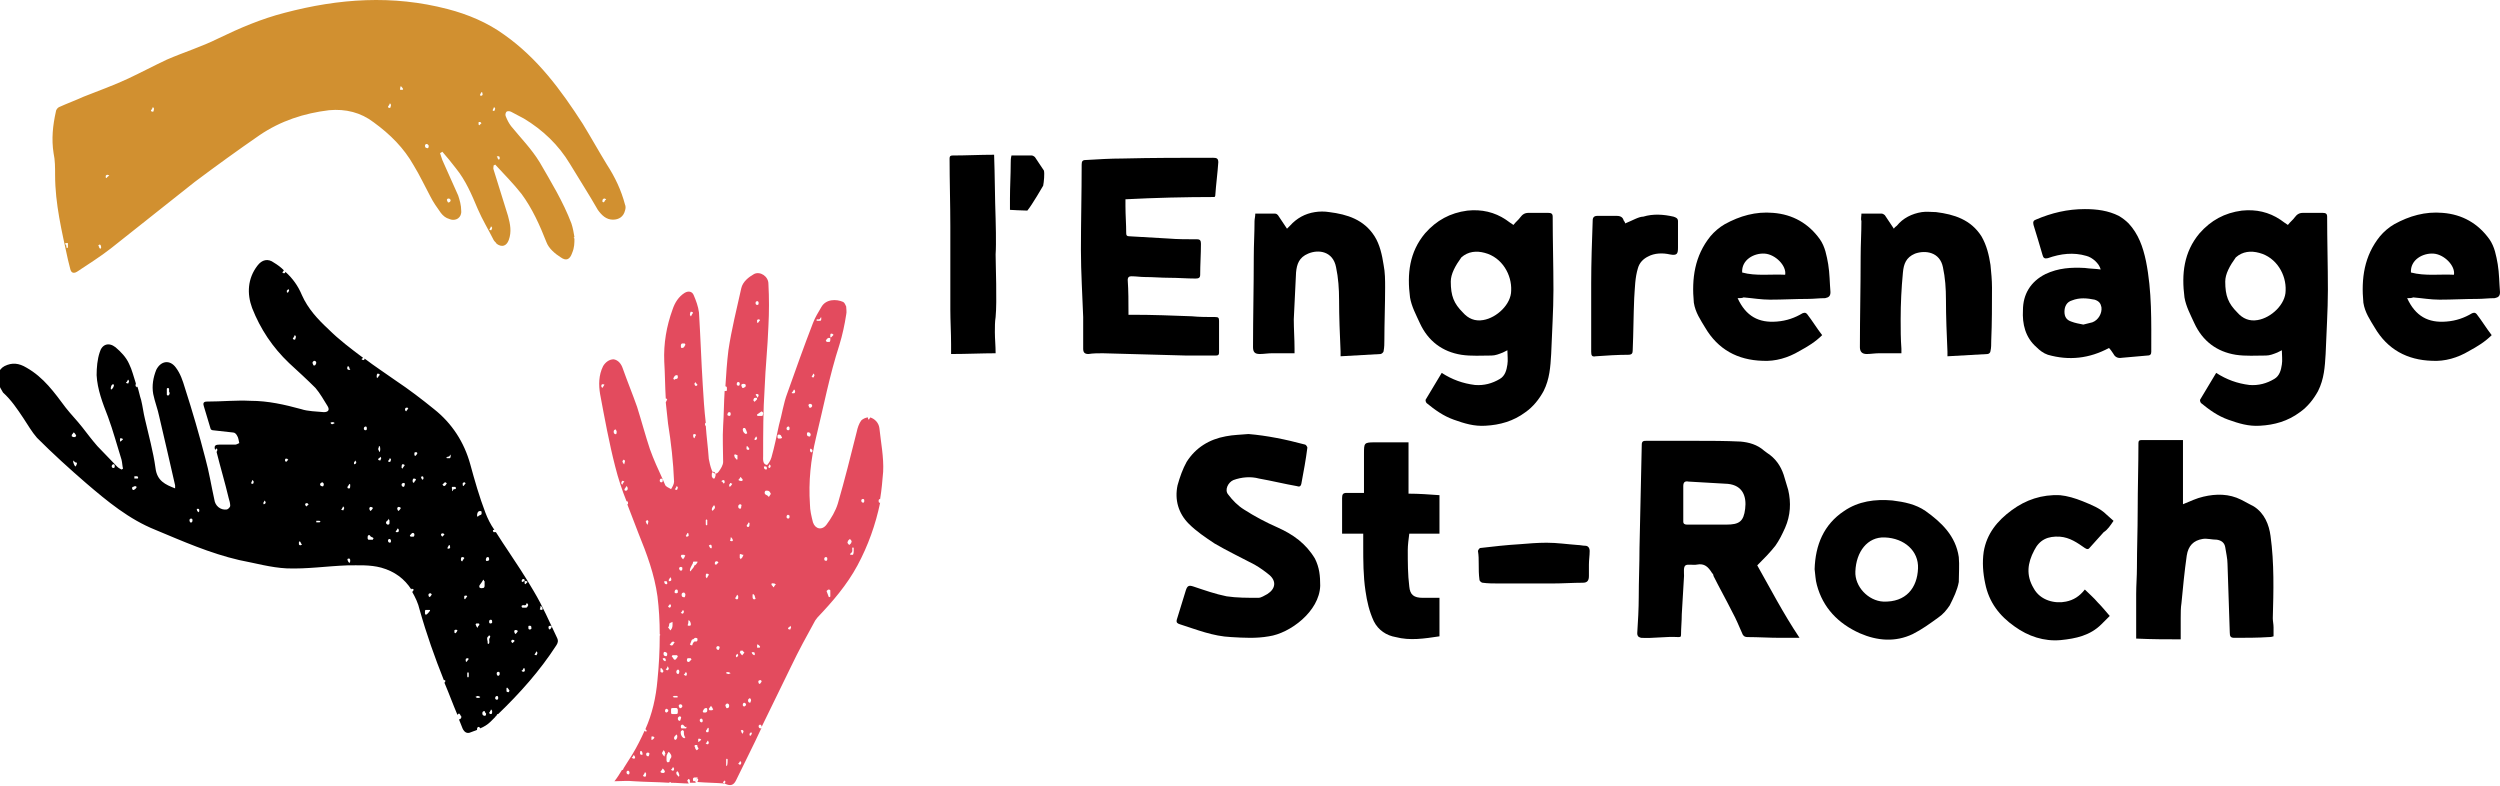
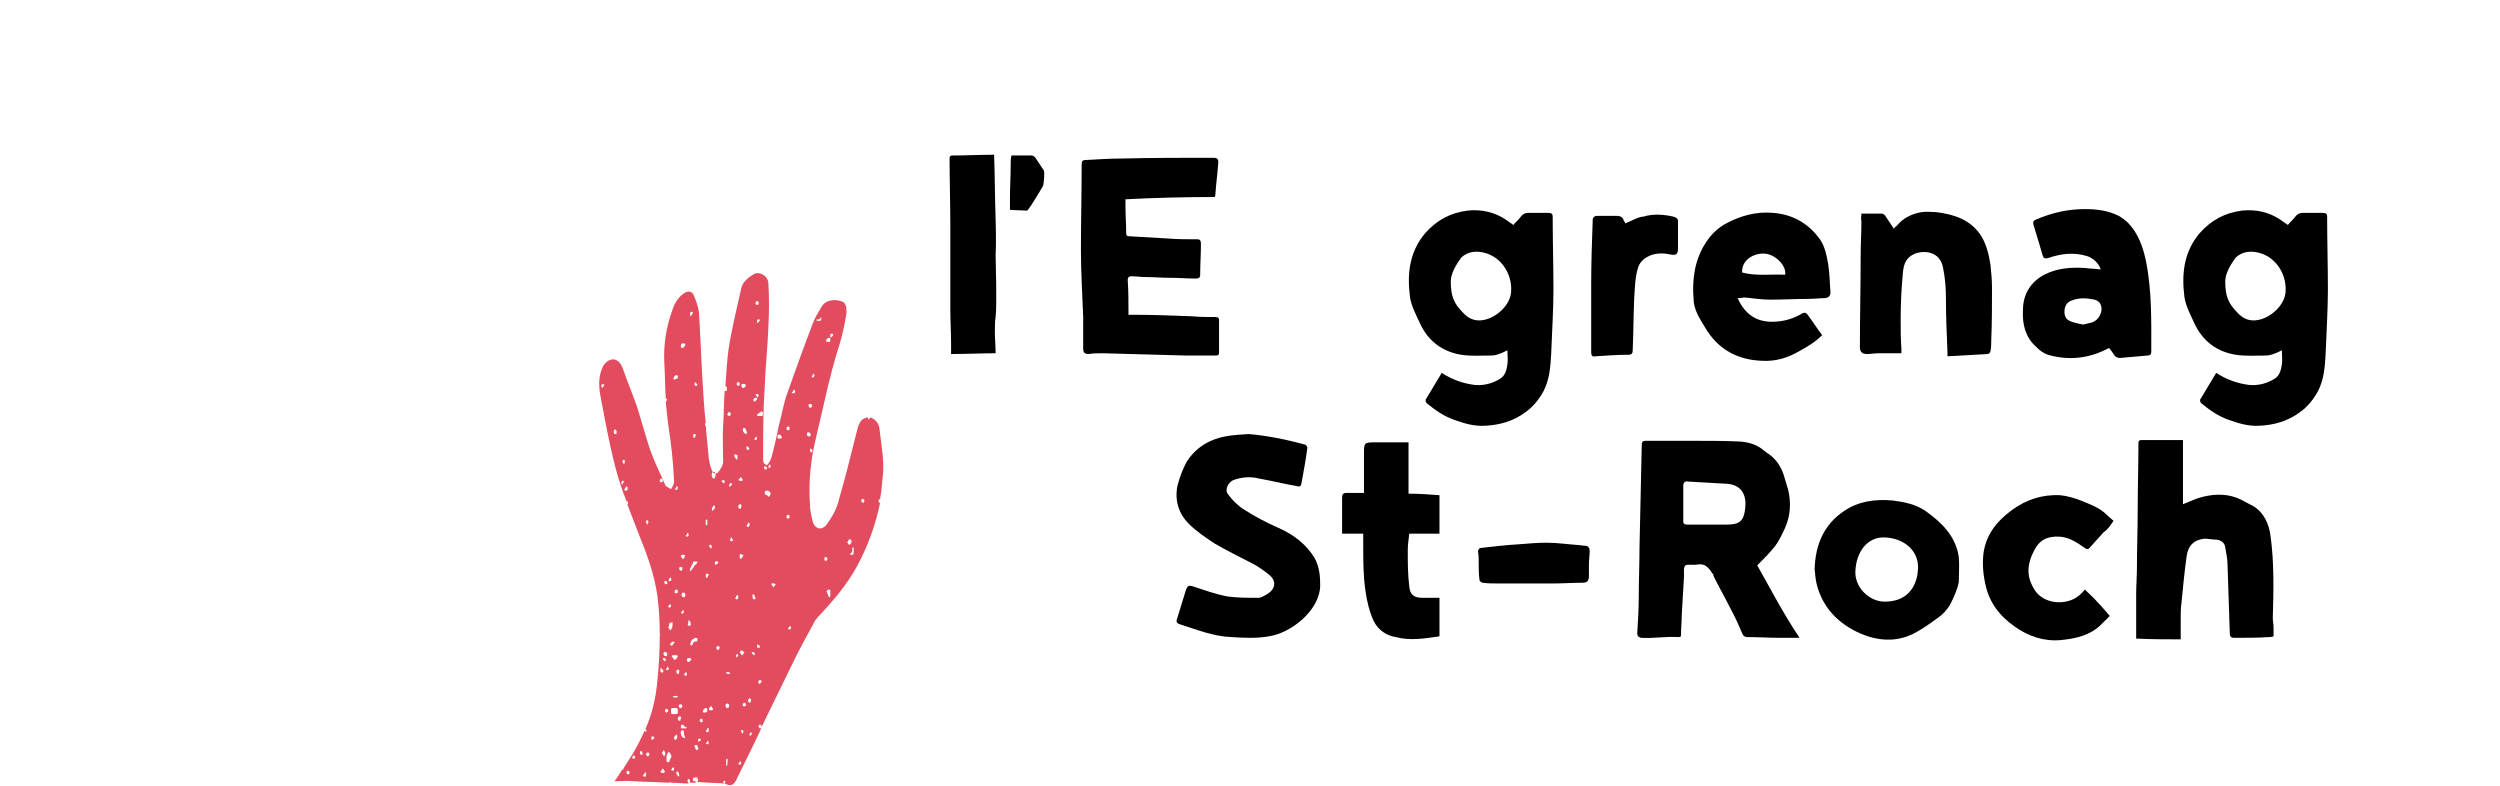
<svg xmlns="http://www.w3.org/2000/svg" version="1.1" id="Calque_1" x="0px" y="0px" viewBox="0 0 331.2 104.1" style="enable-background:new 0 0 331.2 104.1;" xml:space="preserve">
  <style type="text/css">
	.st0{fill:#E34B5E;}
	.st1{fill:#D19030;}
</style>
  <g>
    <g>
      <g>
        <g>
-           <path d="M3.1,55.4c0.6,0.9,1.1,1.8,1.8,2.6c2.1,2.1,4.3,4.1,6.5,6c2.8,2.4,5.7,4.8,9.2,6.2c3.6,1.5,7.2,3.1,11.1,4      c2.1,0.4,4.2,1,6.3,1.1c2.7,0.1,5.3-0.3,8-0.4c1.5,0,3-0.1,4.5,0.3c1.8,0.5,3.1,1.5,4,2.9c0,0,0,0,0-0.1c0.1,0,0.2,0,0.3,0.1      c0,0.1,0,0.1-0.1,0.2c0,0,0,0.1-0.1,0.1c0.4,0.7,0.8,1.5,1,2.4c0.9,3.2,2,6.3,3.2,9.3c0.1,0,0.2,0,0.2,0.1c0,0.1,0,0.1-0.1,0.2      c0,0,0,0,0,0.1c0.6,1.4,1.1,2.8,1.7,4.2c0,0,0.1-0.1,0.1-0.1c0.1-0.1,0.1-0.1,0.2,0c0.1,0.1,0.1,0.2,0.2,0.3      c0.1,0.1-0.1,0.4-0.2,0.4c0,0-0.1,0-0.1,0c0,0,0,0,0,0c0.1,0.3,0.3,0.7,0.4,1c0.2,0.6,0.6,1,1.2,0.7c0.3-0.1,0.5-0.2,0.8-0.3      c0,0,0,0,0-0.1c0-0.2,0.1-0.3,0.2-0.3c0.1,0,0.1,0.1,0.2,0.1c0,0,0,0.1,0,0.1c0.5-0.2,1-0.5,1.4-0.9c0.2-0.2,0.4-0.4,0.6-0.6      c0,0,0-0.1,0.1-0.1c0.1-0.1,0.1-0.2,0.2-0.3c0,0,0,0,0.1,0c2.9-2.8,5.5-5.7,7.7-9.1c0.2-0.3,0.3-0.6,0.1-1      c-1-2.1-1.9-4.2-3.1-6.2c-1.1-1.9-2.3-3.7-3.5-5.5c0,0,0,0,0,0c0,0,0,0,0,0c-0.2-0.3-0.4-0.6-0.6-0.9c-0.3-0.5-0.6-0.9-0.9-1.4      c-0.1,0-0.2,0-0.3,0c0,0-0.1-0.1-0.1-0.2c0,0,0-0.1,0.1-0.1c0,0,0.1,0,0.1,0c-0.5-0.7-0.9-1.5-1.2-2.3c-0.8-2.1-1.4-4.2-2-6.4      c-0.8-2.9-2.4-5.4-4.8-7.3c-1.6-1.3-3.3-2.6-5.1-3.8c-1.4-1-2.8-1.9-4.1-2.9c0,0.2-0.1,0.2-0.2,0.2c-0.1,0-0.1-0.1-0.2-0.1      c0,0,0-0.1,0.1-0.1c0,0,0.1-0.1,0.1-0.1c-1.6-1.2-3.2-2.4-4.6-3.8c-1.4-1.3-2.7-2.7-3.5-4.5c-0.5-1.2-1.2-2.2-2.2-3.1      c0,0.2-0.1,0.2-0.2,0.2c-0.1,0-0.1-0.1-0.2-0.1c0,0,0-0.1,0.1-0.1c0-0.1,0.1-0.1,0.1-0.2c-0.4-0.4-0.8-0.7-1.3-1      c-0.8-0.6-1.6-0.4-2.2,0.4c-1.3,1.7-1.4,3.7-0.7,5.6c1.1,2.8,2.7,5.2,4.9,7.3c1.2,1.1,2.4,2.2,3.5,3.3c0.6,0.7,1.1,1.6,1.6,2.4      c0.3,0.5,0.1,0.8-0.5,0.8c-1-0.1-2.1-0.1-3-0.4c-2.2-0.6-4.4-1.1-6.7-1.1c-1.9-0.1-3.8,0.1-5.8,0.1c-0.5,0-0.5,0.3-0.4,0.6      c0.3,1,0.6,2,0.9,3c0,0.1,0.2,0.2,0.3,0.2c0.9,0.1,1.8,0.2,2.7,0.3c0.2,0,0.4,0.2,0.5,0.4c0.2,0.3,0.2,0.6,0.3,1      c-0.2,0.1-0.4,0.2-0.5,0.2c-0.7,0-1.4,0-2.1,0c-0.5,0-0.8,0.1-0.6,0.7c0,0,0.1-0.1,0.1-0.1c0,0,0-0.1,0.1-0.1      c0,0.1,0.1,0.1,0.1,0.2c0,0.1-0.1,0.2-0.1,0.3c0,0,0,0,0,0c0.5,2,1.1,4,1.6,6.1c0.1,0.3,0.2,0.7,0.2,1c0,0.2-0.3,0.5-0.5,0.5      c-0.8,0.1-1.5-0.5-1.6-1.3c-0.4-1.8-0.7-3.7-1.2-5.5c-0.8-3.1-1.7-6.2-2.7-9.3c-0.3-1-0.6-1.9-1.2-2.7c-0.8-1.1-2-0.9-2.6,0.3      c-0.4,1-0.6,2.1-0.4,3.2c0.2,1,0.6,2,0.8,3c0.7,3,1.4,6,2.1,9.1c0,0.1,0,0.2,0,0.4c-1.3-0.5-2.4-1-2.6-2.7      c-0.3-2.2-0.9-4.3-1.4-6.5c-0.2-0.8-0.3-1.7-0.5-2.5c-0.2-0.6-0.3-1.2-0.5-1.8c0,0,0,0.1-0.1,0.1c0-0.1-0.1-0.1-0.1-0.1      c-0.1-0.1,0-0.3,0-0.4c-0.3-0.9-0.5-1.8-0.9-2.6c-0.4-0.9-1.1-1.6-1.8-2.2c-0.9-0.7-1.8-0.4-2.1,0.7c-0.3,0.9-0.4,2-0.4,3      c0.1,1.9,0.8,3.7,1.5,5.5c0.7,1.9,1.2,3.8,1.8,5.7c0.1,0.4,0.1,0.8,0.2,1.2c-0.1,0-0.1,0.1-0.2,0.1c-0.2-0.1-0.4-0.2-0.6-0.4      c-0.9-0.9-1.7-1.8-2.6-2.7c-0.7-0.8-1.3-1.6-2-2.5c-0.7-0.9-1.5-1.7-2.2-2.6c-1.5-2-2.9-4-5.2-5.3c-1-0.6-1.9-0.7-2.9-0.2      c-0.4,0.2-0.7,0.6-0.8,0.9c-0.3,1,0.1,1.8,0.6,2.6C1.5,53,2.3,54.2,3.1,55.4z M69.3,89c-0.1,0-0.1-0.1-0.2-0.1      c0,0,0-0.1,0.1-0.1c0.1-0.1,0.1-0.2,0.2-0.3c0,0,0.1,0,0.1,0.1C69.6,88.9,69.5,89,69.3,89z M72.7,83c0-0.1,0.2-0.1,0.3-0.1      c0,0,0,0.1,0.1,0.1c0,0.1-0.2,0.4-0.3,0.4c0,0-0.1-0.1-0.1-0.1C72.7,83.2,72.6,83,72.7,83z M71.6,80.3      C71.6,80.3,71.7,80.2,71.6,80.3c0.1-0.1,0.3,0.3,0.3,0.4c0,0-0.1,0.1-0.1,0.1c-0.1,0-0.2,0-0.3-0.1      C71.6,80.6,71.6,80.4,71.6,80.3z M70.9,86.6c0-0.1,0.1-0.1,0.1-0.2c0,0,0-0.1,0.1-0.1c0,0.1,0.1,0.1,0.1,0.2      c0,0.1-0.1,0.2-0.1,0.3c-0.1,0-0.2,0-0.3-0.1C70.8,86.7,70.8,86.7,70.9,86.6z M70.2,82.9c0.2,0,0.2,0.1,0.2,0.4      c0,0-0.1,0.1-0.2,0.1c-0.2,0-0.2-0.1-0.2-0.3C70,82.9,70,82.9,70.2,82.9z M69.9,80.3c0,0.1-0.1,0.2-0.2,0.2c-0.1,0-0.2,0-0.3,0      c-0.1,0-0.1,0-0.2,0c0,0-0.1-0.1-0.1-0.1c0-0.1,0-0.2,0.1-0.2c0.2-0.1,0.3,0.1,0.5-0.1c0-0.1,0.1-0.3,0.2-0.1      C70,80.1,70,80.2,69.9,80.3z M69.8,77c0,0,0.1,0.1,0.1,0.1c-0.1,0.1-0.2,0.2-0.3,0.3c0,0-0.1-0.1-0.1-0.1c0-0.1,0-0.3,0-0.4      C69.6,77,69.7,77,69.8,77z M69.3,76.7c0.1,0,0.2,0.1,0.2,0.1c0,0,0,0.1,0,0.1c-0.1,0.1-0.2,0.2-0.3,0.2c0,0-0.1-0.1-0.1-0.1      C69.1,76.9,69.2,76.7,69.3,76.7z M68.2,83.5c0.1-0.1,0.2,0,0.3,0c0,0,0.1,0.1,0.1,0.1c0,0.1-0.3,0.4-0.3,0.4      c0,0-0.1-0.1-0.1-0.1C68.1,83.7,68.1,83.5,68.2,83.5z M67.8,84.8c0.1-0.1,0.2,0,0.3,0c0,0,0,0.1,0.1,0.1      c-0.1,0.1-0.2,0.2-0.3,0.3c0,0-0.1-0.1-0.1-0.1C67.7,85,67.7,84.9,67.8,84.8z M67.1,91.2c0,0,0-0.1,0.1-0.1      c0.1,0.1,0.2,0.2,0.3,0.4c0,0-0.1,0.2-0.1,0.2c-0.1,0-0.2,0-0.3-0.1C67.1,91.5,67.1,91.4,67.1,91.2z M65.8,89.2      c0-0.1,0.1-0.2,0.2-0.2c0.2,0,0.2,0.1,0.2,0.3c0,0.1-0.1,0.2-0.1,0.2C65.9,89.6,65.8,89.4,65.8,89.2z M65.9,92.2      c0,0,0.1,0.1,0.1,0.2c0,0.2,0,0.3-0.2,0.3c-0.1,0-0.2-0.1-0.2-0.2C65.6,92.3,65.7,92.2,65.9,92.2z M65,94.6      c-0.1,0-0.1-0.1-0.2-0.1c0-0.1,0-0.1,0.1-0.2c0-0.1,0.1-0.1,0.1-0.2c0,0,0-0.1,0.1-0.1c0,0.1,0.1,0.1,0.1,0.2      C65.2,94.5,65.2,94.6,65,94.6z M64.8,82.3c0-0.1,0.1-0.2,0.2-0.2c0.2,0,0.2,0.1,0.2,0.4c0,0-0.1,0.1-0.2,0.1      C64.8,82.6,64.8,82.5,64.8,82.3z M64.9,84.2C64.9,84.2,64.9,84.3,64.9,84.2c0.1,0.1,0,0.2,0,0.3c-0.2,0.2,0,0.5-0.1,0.7      c0,0,0,0.1-0.1,0.1c0,0-0.1,0-0.1-0.1c0-0.1,0-0.2,0-0.2c-0.1-0.4-0.1-0.6,0.1-0.7C64.7,84.2,64.8,84.2,64.9,84.2z M64.4,74      c0-0.1,0.1-0.2,0.2-0.2c0.2,0,0.2,0.1,0.2,0.4c0,0-0.1,0.1-0.2,0.1C64.4,74.4,64.3,74.2,64.4,74z M64.4,94.5      c0,0.3-0.1,0.4-0.3,0.3c-0.1,0-0.2-0.1-0.2-0.3c0-0.2,0.1-0.3,0.3-0.3C64.3,94.4,64.3,94.5,64.4,94.5z M64.1,76.8      c0,0.1,0,0.2,0.1,0.2c0,0.1,0,0.2,0,0.3c0,0.1,0,0.2,0,0.3c0,0.2-0.1,0.3-0.2,0.3c-0.2,0-0.3,0.1-0.5-0.1c0-0.1,0-0.2,0-0.2      c0.1-0.2,0.3-0.4,0.4-0.6C64,76.8,64.1,76.8,64.1,76.8z M63.6,67.7c0,0,0.2,0,0.2,0.1c0,0.1,0,0.3,0,0.3      c-0.1,0.2-0.4,0.1-0.5,0.4c0-0.1-0.1-0.1-0.1-0.2C63.2,68,63.3,67.7,63.6,67.7z M63.1,82.6c0.1,0,0.2,0,0.3,0c0,0,0.1,0,0.1,0.1      c0,0,0,0.1,0,0.1c-0.1,0.1-0.2,0.2-0.2,0.3c-0.1,0.1-0.1,0.1-0.1,0c-0.1-0.1-0.1-0.2-0.2-0.4C63,82.7,63.1,82.6,63.1,82.6z       M63,92.3c0.1,0,0.2-0.1,0.3-0.1c0.1,0,0.2,0.1,0.3,0.1c0,0,0,0.1,0,0.1C63.4,92.5,63.1,92.5,63,92.3C63,92.4,63,92.3,63,92.3z       M62.1,89.6c0,0.1-0.1,0.1-0.1,0.2c0-0.1-0.1-0.1-0.1-0.2c0-0.1,0-0.3,0-0.4c0-0.1,0.1-0.1,0.1-0.2c0,0.1,0.1,0.1,0.1,0.2      c0,0.1,0,0.2,0,0.3C62.1,89.5,62.1,89.6,62.1,89.6z M62.1,87.3c-0.1,0.1-0.2,0.3-0.3,0.4c0,0-0.1-0.1-0.1-0.1c0-0.1,0-0.3,0-0.3      c0.1-0.1,0.2-0.1,0.3-0.1C62,87.2,62,87.2,62.1,87.3z M61.9,79c-0.1,0.1-0.2,0.3-0.3,0.4c0,0-0.1-0.1-0.1-0.1c0-0.1,0-0.3,0-0.3      c0-0.1,0.2-0.1,0.3-0.1C61.8,78.9,61.8,78.9,61.9,79z M61.3,64c0.1-0.1,0.2-0.1,0.3-0.1c0,0,0,0.1,0.1,0.1      c-0.1,0.1-0.2,0.3-0.3,0.4c0,0-0.1-0.1-0.1-0.1C61.3,64.2,61.3,64.1,61.3,64z M61.2,73.8c0.1,0,0.2,0,0.3,0.1      c0,0.1,0,0.1-0.1,0.2c-0.1,0.1-0.1,0.2-0.2,0.3c0-0.1-0.1-0.1-0.1-0.1C61,74.1,61.1,73.8,61.2,73.8z M60.6,83.5      c0,0.1-0.2,0.4-0.3,0.4c0,0-0.1-0.1-0.1-0.1c0-0.1,0-0.3,0-0.3C60.3,83.4,60.5,83.4,60.6,83.5C60.6,83.4,60.6,83.5,60.6,83.5z       M59.9,64.5c0.1,0,0.1,0,0.2,0c0.1,0,0.1,0,0.2,0c0,0,0.1,0.1,0.1,0.1c0,0.1,0,0.2-0.1,0.2c-0.1,0-0.3,0-0.3,0.2      c-0.1,0.1-0.1,0.1-0.1,0c0-0.1,0-0.2,0-0.2C59.8,64.6,59.9,64.5,59.9,64.5z M59.3,60.5c0.1,0,0.3,0,0.3-0.2      c0.1-0.1,0.1-0.1,0.1,0c0,0.1,0,0.2,0,0.2c0,0.1-0.1,0.2-0.1,0.2c-0.1,0-0.1,0-0.2,0c-0.1,0-0.1,0-0.2,0c0,0-0.1-0.1-0.1-0.1      C59.3,60.6,59.3,60.5,59.3,60.5z M59.3,72.5c0.1-0.1,0.1-0.2,0.2-0.3c0,0,0.1,0,0.1,0.1c0.1,0.3,0,0.4-0.3,0.4      C59.3,72.7,59.3,72.6,59.3,72.5C59.2,72.6,59.3,72.5,59.3,72.5z M59,63.9c0.1,0,0.1,0.1,0.2,0.1c-0.1,0.2-0.2,0.4-0.4,0.4      c-0.1-0.1-0.1-0.1-0.2-0.2C58.7,64.2,58.8,63.9,59,63.9z M58.5,70.7c0.1-0.1,0.2,0,0.3,0c0,0,0,0.1,0.1,0.1      c-0.1,0.1-0.2,0.2-0.3,0.3c0,0-0.1-0.1-0.1-0.1C58.4,70.9,58.4,70.7,58.5,70.7z M56.8,78.7c0-0.1,0.2-0.1,0.3-0.1      c0,0,0,0.1,0.1,0.1c0,0.1-0.2,0.4-0.3,0.4c0,0-0.1-0.1-0.1-0.1C56.8,78.9,56.7,78.8,56.8,78.7z M56.3,81c0,0,0-0.2,0.1-0.2      c0.2,0,0.3,0,0.5,0c0.1,0,0.1,0.1,0,0.2c-0.1,0.1-0.2,0.3-0.4,0.4c0,0-0.1,0.1-0.1,0.1c0-0.1,0-0.1-0.1-0.2      C56.3,81.2,56.3,81.2,56.3,81z M55.9,63.1c0.2,0,0.2,0.1,0.2,0.3c0,0.1-0.1,0.1-0.1,0.2c0,0,0-0.1-0.1-0.1      c0-0.1-0.1-0.1-0.1-0.2c0-0.1,0-0.1-0.1-0.2C55.8,63.2,55.8,63.2,55.9,63.1z M51.8,71.7c0,0.1-0.1,0.2-0.1,0.2      c-0.2,0-0.3-0.1-0.3-0.3c0-0.1,0.1-0.2,0.2-0.2C51.7,71.4,51.8,71.5,51.8,71.7z M54.9,60c0-0.1,0.2-0.1,0.3-0.1      c0,0,0,0.1,0.1,0.1c0,0.1-0.2,0.4-0.3,0.4c0,0-0.1-0.1-0.1-0.1C54.9,60.2,54.9,60.1,54.9,60z M54.8,63.4c0.1,0,0.2,0,0.3,0.1      c0,0.1,0,0.1-0.1,0.2c-0.1,0.1-0.1,0.2-0.2,0.3c0-0.1-0.1-0.1-0.1-0.1C54.6,63.7,54.7,63.4,54.8,63.4z M54.7,70.6      c0.1,0,0.2,0.1,0.2,0.2c0,0.1,0,0.2-0.1,0.3c0,0-0.1,0-0.2,0c-0.1,0-0.1,0-0.2,0c0,0-0.1-0.1-0.1-0.2      C54.4,70.9,54.5,70.6,54.7,70.6z M53.7,54.1c0-0.1,0.2-0.1,0.3-0.1c0,0,0,0.1,0.1,0.1c-0.1,0.1-0.2,0.3-0.3,0.4      c0,0-0.1-0.1-0.1-0.1C53.7,54.4,53.6,54.2,53.7,54.1z M53.6,64.3c0,0.1-0.1,0.2-0.1,0.2c-0.2,0-0.3-0.1-0.3-0.3      c0-0.1,0.1-0.2,0.2-0.2C53.6,63.9,53.7,64.1,53.6,64.3z M53.3,61.5c0.1,0,0.2,0,0.3,0.1c0,0.1,0,0.1-0.1,0.2      c-0.1,0.1-0.1,0.2-0.2,0.3c0-0.1-0.1-0.1-0.1-0.1C53.2,61.8,53.2,61.6,53.3,61.5z M52.7,67.2c0.1-0.1,0.2,0,0.3,0      c0,0,0.1,0.1,0.1,0.1c0,0.1-0.3,0.4-0.3,0.4c0,0-0.1-0.1-0.1-0.1C52.6,67.4,52.6,67.3,52.7,67.2z M52.5,70.3      c0.1-0.1,0.1-0.2,0.2-0.3c0,0,0.1,0.1,0.1,0.1c0.1,0.2,0,0.4-0.1,0.4c-0.1,0-0.1,0-0.2,0C52.4,70.5,52.4,70.4,52.5,70.3z       M51.5,61c0-0.1,0.1-0.1,0.1-0.2c0,0,0-0.1,0.1-0.1c0,0.1,0.1,0.1,0.1,0.2c0,0.1-0.1,0.2-0.1,0.3c-0.1,0-0.2,0-0.3-0.1      C51.4,61.1,51.4,61,51.5,61z M51.3,69C51.3,69,51.3,68.9,51.3,69c0.1-0.1,0.2-0.2,0.2-0.3c0,0.1,0.1,0.2,0.1,0.3      c0,0.1,0,0.2,0,0.2c0,0.2,0,0.3-0.2,0.3c-0.1,0-0.1,0-0.2-0.1C51.1,69.3,51.1,69.1,51.3,69z M50.4,60.5c0,0.1,0.1,0.1,0.1,0.2      c0,0.1-0.1,0.2-0.1,0.3c-0.1,0-0.2,0-0.3-0.1c0-0.1,0-0.1,0.1-0.2C50.3,60.7,50.3,60.6,50.4,60.5C50.4,60.5,50.4,60.5,50.4,60.5      z M50.3,59.9C50.3,59.9,50.2,59.9,50.3,59.9c-0.1-0.1-0.1-0.2-0.2-0.4c0-0.1,0.1-0.2,0.1-0.4c0,0,0.1,0,0.1,0      C50.4,59.3,50.4,59.7,50.3,59.9z M50,49.5c0.1,0,0.2,0,0.3,0.1c0,0.1,0,0.1-0.1,0.2c-0.1,0.1-0.1,0.2-0.2,0.3      C50,50,50,50,49.9,50C49.9,49.8,49.9,49.6,50,49.5z M49,67.2c0.1-0.1,0.2,0,0.3,0c0,0,0.1,0.1,0.1,0.1c0,0.1-0.3,0.4-0.3,0.4      c0,0-0.1-0.1-0.1-0.1C48.9,67.4,48.9,67.3,49,67.2z M48.8,70.9c0,0,0.2,0,0.2,0c0.1,0.3,0.3,0.2,0.5,0.4c0,0-0.1,0.1-0.1,0.2      c-0.1,0-0.2,0-0.3,0c-0.1,0-0.2,0-0.3,0c0,0-0.1-0.1-0.1-0.2C48.7,71.1,48.7,71,48.8,70.9z M48.5,56.5c0,0,0.1,0.1,0.1,0.2      c0,0.2,0,0.3-0.2,0.3c-0.1,0-0.2-0.1-0.2-0.2C48.2,56.6,48.3,56.5,48.5,56.5z M38.3,38.5c0,0.1-0.1,0.1-0.1,0.2      c-0.1,0.1-0.1,0.1-0.2,0c0-0.1,0-0.2,0-0.2c0.1-0.1,0.1-0.1,0.2-0.2C38.2,38.3,38.3,38.4,38.3,38.5      C38.3,38.5,38.3,38.5,38.3,38.5z M39.1,45c-0.1,0-0.2,0-0.3-0.1c0-0.1,0-0.1,0.1-0.2c0-0.1,0.1-0.1,0.1-0.2c0,0,0-0.1,0.1-0.1      c0,0.1,0.1,0.1,0.1,0.2C39.2,44.8,39.1,44.9,39.1,45z M41.7,48.4c-0.2,0.1-0.2-0.1-0.3-0.3c0-0.2,0.1-0.2,0.2-0.3      c0.2,0,0.3,0.1,0.3,0.3C41.8,48.3,41.8,48.4,41.7,48.4z M46.9,61.3c0-0.1,0.1-0.1,0.1-0.2c0,0,0.1-0.1,0.1-0.1      c0,0.1,0,0.1,0.1,0.2c0,0.2-0.1,0.3-0.3,0.3C46.9,61.5,46.9,61.4,46.9,61.3C46.8,61.4,46.9,61.3,46.9,61.3z M46.3,74.6      C46.3,74.6,46.3,74.5,46.3,74.6c-0.1-0.1-0.2-0.2-0.2-0.3c-0.1-0.1-0.1-0.2,0-0.3c0.1,0,0.2,0,0.2,0c0.1,0.1,0.1,0.2,0.1,0.3      C46.4,74.5,46.3,74.5,46.3,74.6z M46.3,64.7c-0.1,0-0.1,0-0.2,0c-0.1-0.1-0.1-0.2,0-0.3c0.1-0.1,0.1-0.2,0.2-0.3      c0,0,0.1,0.1,0.1,0.1C46.4,64.4,46.4,64.7,46.3,64.7z M46.1,48.5c0,0,0.1,0,0.1,0.1c0.1,0.1,0.1,0.1,0.1,0.2c0,0,0,0.1,0.1,0.1      c0,0,0,0.1-0.1,0.1C46.2,49,46,49,46,48.8C46,48.7,46,48.6,46.1,48.5z M45.3,67.4c0-0.1,0.1-0.1,0.1-0.2c0,0,0-0.1,0.1-0.1      c0,0.1,0.1,0.1,0.1,0.2c0,0.1-0.1,0.2-0.1,0.3c-0.1,0-0.2,0-0.3-0.1C45.2,67.5,45.2,67.5,45.3,67.4z M43.8,56      c0.1-0.1,0.4-0.1,0.5,0c0,0,0,0.1,0,0.1c-0.1,0-0.2,0.1-0.3,0.1C43.9,56.2,43.8,56.1,43.8,56C43.8,56.1,43.7,56,43.8,56z       M42.7,63.9c0.1,0,0.1,0.1,0.2,0.2c0,0.3-0.1,0.4-0.3,0.3c-0.1,0-0.2-0.1-0.2-0.3C42.5,64,42.6,63.9,42.7,63.9z M41.9,69      c0.1,0,0.3,0,0.4,0c0.1,0,0.1,0.1,0.2,0.1c-0.1,0-0.1,0.1-0.2,0.1c0,0-0.1,0-0.2,0c0,0-0.1,0-0.2,0C41.9,69.2,41.9,69.2,41.9,69      C41.9,69.1,41.9,69,41.9,69z M40.5,66.7c0.1-0.1,0.2,0,0.3,0c0,0,0,0.1,0.1,0.1c-0.1,0.1-0.2,0.2-0.3,0.3c0,0-0.1-0.1-0.1-0.1      C40.4,66.9,40.4,66.7,40.5,66.7z M39.6,71.8c0.1-0.1,0.1-0.1,0.2,0c0,0.1,0.1,0.1,0.1,0.2c0,0,0,0.1,0.1,0.1c0,0,0,0.1-0.1,0.1      c-0.1,0.1-0.3,0-0.3-0.1C39.6,72,39.6,71.9,39.6,71.8z M37.8,60.8c0.1-0.1,0.2,0,0.3,0c0,0,0,0.1,0.1,0.1      c-0.1,0.1-0.2,0.2-0.3,0.3c0,0-0.1-0.1-0.1-0.1C37.7,61,37.8,60.8,37.8,60.8z M34.9,66.6c0-0.1,0.1-0.1,0.1-0.2      c0,0,0.1-0.1,0.1-0.1c0,0.1,0,0.1,0.1,0.2c0,0.2-0.1,0.3-0.3,0.3C34.9,66.8,34.9,66.8,34.9,66.6C34.9,66.7,34.9,66.7,34.9,66.6z       M33.3,63.9c0-0.1,0.1-0.1,0.1-0.2c0,0,0-0.1,0.1-0.1c0,0.1,0.1,0.1,0.1,0.2c0,0.2,0,0.3-0.2,0.3c-0.1,0-0.1-0.1-0.2-0.1      C33.3,64.1,33.3,64,33.3,63.9z M26.2,67.4c0.2,0,0.2,0.1,0.2,0.3c0,0.1-0.1,0.1-0.1,0.2c0,0,0-0.1-0.1-0.1      c0-0.1-0.1-0.1-0.1-0.2c0-0.1,0-0.1-0.1-0.2C26.1,67.5,26.1,67.4,26.2,67.4z M25.1,68.9c0-0.1,0.1-0.2,0.2-0.2      c0.2,0,0.2,0.1,0.2,0.3c0,0.1-0.1,0.2-0.1,0.2C25.2,69.3,25.1,69.1,25.1,68.9z M22.4,52.3c0,0.1-0.2,0.1-0.2,0.1      c0,0-0.1-0.1-0.1-0.1c0-0.3,0-0.5,0-0.8c0-0.1,0.2-0.1,0.2-0.1c0,0,0.1,0.1,0.1,0.1c0,0.1,0,0.3,0,0.4      C22.5,52,22.5,52.2,22.4,52.3z M17.8,63.1c0.1,0,0.3,0,0.4,0c0,0,0.1,0.1,0.1,0.2c0,0,0,0.1-0.1,0.1c-0.1,0-0.1,0-0.2,0      c-0.1,0-0.1,0-0.2,0C17.8,63.4,17.8,63.3,17.8,63.1C17.7,63.2,17.8,63.1,17.8,63.1z M17.6,64.5c0.1,0,0.2-0.1,0.3-0.1      c0.1,0,0.2,0.1,0.2,0.1c0,0.2-0.4,0.5-0.5,0.4c0,0-0.1-0.1-0.1-0.2C17.5,64.7,17.5,64.5,17.6,64.5z M14.7,51.6      C14.7,51.6,14.6,51.6,14.7,51.6c-0.1-0.3,0.1-0.7,0.3-0.7c0,0,0.1,0.1,0.1,0.1C15.1,51.2,14.9,51.6,14.7,51.6z M15.9,58.5      C15.9,58.5,15.8,58.5,15.9,58.5c0-0.2,0-0.4,0-0.4c0.1-0.1,0.2,0,0.3,0c0,0,0.1,0.1,0.1,0.1C16.2,58.3,16,58.5,15.9,58.5z       M16.8,50.6c0-0.1,0.1-0.1,0.1-0.2c0,0,0-0.1,0.1-0.1c0,0.1,0.1,0.1,0.1,0.2c0,0.1-0.1,0.2-0.1,0.3c-0.1,0-0.2,0-0.3-0.1      C16.7,50.7,16.7,50.6,16.8,50.6z M15.1,61.5c0,0,0.1,0.1,0.1,0.2c0,0.2,0,0.3-0.2,0.3c-0.1,0-0.2-0.1-0.2-0.2      C14.8,61.6,14.9,61.5,15.1,61.5z M10.2,61.3C10.2,61.3,10.2,61.3,10.2,61.3c0,0.2-0.1,0.4-0.2,0.5c-0.1,0-0.3-0.5-0.3-0.6      c0,0,0-0.1,0-0.1c0-0.1,0.1-0.1,0.1,0C9.9,61.2,10,61.3,10.2,61.3z M9.6,57.5c0.1-0.1,0.2-0.3,0.2-0.2c0.1,0.1,0.2,0.2,0.3,0.4      c0,0-0.1,0.1-0.1,0.2c-0.1,0-0.1,0-0.2,0c0,0-0.1,0-0.1,0c-0.1,0-0.1-0.1-0.2-0.1C9.5,57.6,9.5,57.6,9.6,57.5z" />
          <path class="st0" d="M97.5,103.4c1.1-2.3,2.3-4.6,3.4-7c0,0-0.1,0.1-0.1,0.1c-0.2,0-0.3-0.1-0.3-0.3c0-0.1,0.1-0.2,0.2-0.2      c0.1,0,0.2,0.1,0.2,0.3c1.3-2.7,2.6-5.3,3.9-8c1-2.1,2.1-4.1,3.2-6.1c0.1-0.1,0.2-0.3,0.3-0.4c2-2.1,3.9-4.3,5.3-6.9      c1.4-2.6,2.4-5.4,3-8.3c0,0,0,0-0.1,0c-0.1,0-0.1-0.2-0.1-0.3c0-0.1,0.1-0.2,0.2-0.2c0,0,0,0,0,0c0.2-1.2,0.3-2.4,0.4-3.6      c0.1-1.9-0.3-3.9-0.5-5.8c-0.1-0.7-0.6-1.2-1.2-1.4c-0.1,0.1-0.1,0.2-0.2,0.3c0,0-0.1-0.1-0.1-0.1c0,0,0-0.1,0-0.1      c0,0,0-0.1,0-0.1c-0.3,0-0.7,0.2-0.9,0.4c-0.3,0.4-0.5,1-0.6,1.5c-0.8,3.2-1.6,6.4-2.5,9.5c-0.3,1-0.9,2-1.5,2.8      c-0.6,0.8-1.5,0.6-1.8-0.3c-0.2-0.8-0.4-1.6-0.4-2.4c-0.2-3,0.1-5.9,0.8-8.8c1-4.1,1.8-8.3,3.1-12.3c0.4-1.3,0.7-2.7,0.9-4      c0.1-0.4,0-0.8,0-1.1c-0.1-0.2-0.2-0.5-0.4-0.6c-0.9-0.4-2.3-0.4-2.9,0.7c-0.4,0.7-0.8,1.3-1.1,2.1c-1.2,3.1-2.3,6.2-3.4,9.3      c-0.5,1.3-0.7,2.8-1.1,4.2c-0.3,1.4-0.6,2.9-1,4.3c-0.1,0.4-0.5,1-0.6,1c-0.6-0.1-0.5-0.8-0.5-1.2c0-3,0-6,0.2-9      c0.1-2.7,0.4-5.4,0.5-8.2c0.1-1.9,0.1-3.7,0-5.6c0-1-1.1-1.7-1.9-1.3c-0.7,0.4-1.5,1-1.7,1.9c-0.6,2.7-1.3,5.5-1.7,8.2      c-0.2,1.6-0.3,3.2-0.4,4.8c0,0,0,0,0,0c0,0,0.1,0,0.1-0.1c0,0.1,0,0.2,0.1,0.2c0,0,0,0.1,0,0.1c0,0,0,0,0,0c0,0.1,0,0.2,0,0.3      c0,0.1-0.1,0.1-0.2,0.1c0,0,0,0-0.1,0c-0.1,1.5-0.1,3.1-0.2,4.6c-0.1,1.6,0,3.2,0,4.8c0,0.4-0.3,0.9-0.6,1.3      c-0.3,0.4-0.7,0.3-0.9-0.2c-0.2-0.5-0.3-1-0.4-1.5c-0.1-1.5-0.3-2.9-0.4-4.4c0,0-0.1,0-0.1-0.1c0-0.1,0-0.2,0-0.2      c0,0,0.1-0.1,0.1-0.1c-0.2-1.7-0.3-3.3-0.4-5c-0.2-3.2-0.3-6.4-0.5-9.6c-0.1-0.8-0.4-1.6-0.7-2.3c-0.2-0.5-0.7-0.6-1.2-0.3      c-0.8,0.5-1.3,1.3-1.6,2.2c-0.8,2.2-1.2,4.5-1.1,6.9c0.1,1.6,0.1,3.2,0.2,4.9c0,0,0.1,0,0.1,0c0,0,0,0.1,0.1,0.1      c0,0-0.1,0.2-0.2,0.4c0.1,0.9,0.2,1.8,0.3,2.8c0.4,2.5,0.7,5.1,0.8,7.7c0,0.3-0.2,0.7-0.4,1c-0.3-0.2-0.7-0.3-0.8-0.6      c-0.1-0.2-0.2-0.5-0.3-0.7c0,0.3,0,0.4-0.2,0.4c-0.1,0-0.2-0.1-0.2-0.2c0-0.2,0.1-0.3,0.2-0.3c0.1,0,0.1,0.1,0.2,0.1      c-0.6-1.3-1.2-2.6-1.7-4c-0.6-1.8-1.1-3.7-1.7-5.6c-0.6-1.7-1.3-3.4-1.9-5.1c-0.2-0.6-0.6-1.1-1.2-1.2c-0.6,0-1.1,0.4-1.4,0.9      c-0.6,1.2-0.6,2.5-0.4,3.7c0.6,3.2,1.2,6.5,2,9.6c0.4,1.6,0.9,3.1,1.5,4.6c0,0,0,0,0,0c0.2,0,0.2,0.1,0.2,0.3      c0,0.1,0,0.1-0.1,0.1c0.5,1.3,1,2.6,1.5,3.9c1.1,2.7,2.1,5.4,2.5,8.3c0.2,1.6,0.3,3.3,0.3,5c0,0,0,0,0,0c0,0,0,0.1,0.1,0.1      c0,0-0.1,0.1-0.1,0.1c0,2-0.1,3.9-0.3,5.9c-0.2,2.3-0.7,4.5-1.6,6.5c0,0,0.1,0.1,0.1,0.1c0,0,0,0.1,0.1,0.1c0,0,0,0.1-0.1,0.1      c0,0-0.1,0-0.1,0c0,0-0.1-0.1-0.1-0.1c-0.5,1.1-1,2.1-1.6,3.1c-0.4,0.6-0.8,1.3-1.2,1.9c0,0,0,0.1-0.1,0.2c0,0,0,0-0.1,0      c-0.3,0.5-0.6,1-1,1.5c0.9,0,1.7-0.1,2.6,0c1.5,0.1,3.1,0.1,4.6,0.2c0.1,0,0.1-0.1,0.2-0.1c0,0,0,0,0.1,0.1      c0.8,0,1.6,0.1,2.4,0.1c0,0-0.1,0-0.1-0.1c-0.1-0.1-0.1-0.1-0.1-0.2c0,0,0-0.1-0.1-0.1c0.1,0,0.1-0.1,0.2-0.2      c0.1,0,0.2,0.1,0.2,0.2c0,0.1,0,0.2,0,0.3c0.3,0,0.6,0,0.9,0c-0.1,0-0.1,0-0.2-0.1c0-0.1,0-0.1,0.1-0.2c0-0.1,0.1-0.1,0.1-0.2      c0,0,0-0.1,0.1-0.1c0,0.1,0.1,0.1,0.1,0.2c0,0.1-0.1,0.2-0.1,0.3c0,0,0,0,0,0c1.2,0.1,2.4,0.1,3.6,0.2      C96.8,104.2,97.2,104,97.5,103.4z M114.1,66.3c0-0.1,0.1-0.2,0.2-0.2c0.2,0,0.2,0.1,0.2,0.3c0,0.1-0.1,0.2-0.1,0.2      C114.2,66.6,114.1,66.5,114.1,66.3z M112.9,72.6c0,0,0.1-0.1,0.1-0.1c0,0,0.1,0.1,0.1,0.1c0,0.1,0,0.2,0,0.4      c0,0.1,0,0.3-0.1,0.5c0,0-0.2,0-0.3,0c-0.1,0-0.1-0.1,0-0.2C113,73.1,112.9,72.9,112.9,72.6z M112.6,71.4      c0.1,0.1,0.3,0.3,0.2,0.4c0,0.2-0.2,0.3-0.3,0.4c-0.1-0.1-0.3-0.3-0.2-0.4C112.3,71.6,112.5,71.5,112.6,71.4z M109.8,78.1      c0.1,0,0.2,0.1,0.2,0.1c0,0.2,0,0.3,0,0.5c0,0.1,0,0.2,0,0.3c0,0,0,0.1-0.1,0.1c0,0-0.1,0-0.1,0c-0.1-0.3-0.2-0.5-0.3-0.8      C109.6,78.2,109.7,78.1,109.8,78.1z M109.2,74c0-0.1,0.1-0.2,0.2-0.2c0.2,0,0.2,0.1,0.2,0.3c0,0.1-0.1,0.2-0.1,0.2      C109.2,74.3,109.2,74.2,109.2,74z M110,44.6c0-0.4,0-0.4,0.2-0.4c0.1,0,0.1,0.1,0.2,0.1c0,0,0,0.1,0,0.1      c-0.1,0.1-0.2,0.2-0.3,0.3c0,0-0.1,0-0.1,0C110,44.7,110,44.6,110,44.6z M109.4,45.1c0.1-0.1,0.2-0.3,0.3-0.3      c0.1-0.1,0.2,0,0.3,0c0,0,0,0.2,0,0.2c0,0.1,0,0.2-0.1,0.3c-0.1,0-0.1,0-0.2,0c-0.1,0-0.1,0-0.2,0      C109.5,45.2,109.4,45.1,109.4,45.1z M108.2,42.3c0.2,0,0.4,0.1,0.5-0.2c0.1-0.1,0.1-0.1,0.1,0c0,0.1,0,0.2,0,0.2      c0,0.1-0.1,0.2-0.1,0.2c-0.1,0-0.3,0-0.4,0c-0.1,0-0.1,0-0.2,0C108.2,42.5,108.2,42.5,108.2,42.3      C108.2,42.4,108.2,42.3,108.2,42.3z M107.6,59.9c-0.2,0.1-0.3-0.1-0.3-0.3c0-0.1,0.1-0.1,0.1-0.2c0,0,0.1,0.1,0.1,0.1      C107.6,59.6,107.7,59.6,107.6,59.9C107.7,59.9,107.6,59.9,107.6,59.9z M107.6,49.8c0-0.1,0.1-0.1,0.1-0.2c0,0,0-0.1,0.1-0.1      c0,0.1,0.1,0.1,0.1,0.2c0,0.1-0.1,0.2-0.1,0.3c-0.1,0-0.2,0-0.3-0.1C107.6,49.9,107.6,49.8,107.6,49.8z M107.3,53.5      c0.2,0,0.3,0.1,0.3,0.3c0,0-0.1,0.2-0.2,0.2c-0.2,0.1-0.2-0.1-0.3-0.3C107.1,53.6,107.2,53.5,107.3,53.5z M107.2,57.3      c0.1,0,0.1,0.1,0.2,0.2c0,0.3-0.1,0.4-0.3,0.3c-0.1,0-0.2-0.1-0.2-0.3C106.9,57.3,107,57.2,107.2,57.3z M105,51.9      c0.1-0.1,0.1-0.2,0.2-0.3c0,0,0.1,0.1,0.1,0.1c0.1,0.2,0,0.4-0.1,0.4c-0.1,0-0.1,0-0.2,0C104.8,52.1,104.9,52,105,51.9z       M104.7,82.9c0,0.1,0.1,0.1,0.1,0.2c0,0.1-0.1,0.2-0.1,0.3c-0.1,0-0.2,0-0.3-0.1c0-0.1,0-0.1,0.1-0.2      C104.6,83.1,104.6,83,104.7,82.9C104.7,82.9,104.7,82.9,104.7,82.9z M104.5,56.5c0,0,0.1,0.1,0.1,0.2c0,0.2,0,0.3-0.2,0.3      c-0.1,0-0.2-0.1-0.2-0.2C104.2,56.6,104.3,56.5,104.5,56.5z M104.4,68.2c0.1,0,0.1,0.1,0.2,0.1c0,0.3,0,0.4-0.2,0.4      c-0.1,0-0.2-0.1-0.2-0.2C104.2,68.3,104.3,68.2,104.4,68.2z M103,57.8c0-0.1,0-0.2,0.1-0.2c0,0,0.1-0.1,0.2,0      c0.1,0,0.2,0.1,0.2,0.2c0.1,0.1,0.1,0.1,0.1,0.2c-0.1,0.1-0.2,0.1-0.2,0.1c-0.1,0-0.2,0-0.3,0C103,58,103,58,103,57.8z       M102.6,77.3c0,0,0.1,0.1,0.2,0.1c-0.1,0.1-0.2,0.2-0.3,0.4c0,0-0.1,0-0.1-0.1c-0.1-0.1-0.2-0.2-0.2-0.3      C102.2,77.2,102.4,77.3,102.6,77.3z M101.8,61.8c0-0.1,0.1-0.1,0.1-0.2c0,0,0.1-0.1,0.1-0.1c0,0.1,0,0.1,0.1,0.2      c0,0.2-0.1,0.3-0.2,0.3C101.9,62,101.8,62,101.8,61.8C101.8,61.9,101.8,61.9,101.8,61.8z M102,65.2c0.1,0.2,0.2,0.2,0,0.4      c0,0.1-0.1,0.1-0.1,0.2c0,0-0.1,0-0.1,0c-0.1-0.2-0.3-0.2-0.4-0.3c0,0-0.1-0.1-0.1-0.2c0-0.2,0.1-0.3,0.2-0.3      C101.7,65,101.9,65,102,65.2z M101.2,61.8c0.1,0,0.2,0,0.3,0c0.1,0.1,0.1,0.2,0.1,0.3c0,0,0,0.1-0.1,0.1      C101.3,62.2,101.2,62.1,101.2,61.8C101.1,61.9,101.2,61.8,101.2,61.8z M80,51.1c-0.1,0.1-0.1,0.2-0.2,0.3c0-0.1-0.1-0.1-0.1-0.1      c-0.1-0.2,0-0.4,0.1-0.4c0.1,0,0.2,0,0.3,0.1C80,51,80,51.1,80,51.1z M81.5,57.5c-0.1,0-0.2-0.1-0.2-0.3c0-0.2,0.1-0.3,0.3-0.3      c0,0.1,0.1,0.2,0.1,0.3C81.7,57.5,81.6,57.6,81.5,57.5z M82.6,63.9c0,0.1-0.1,0.1-0.1,0.2c0,0,0,0.1-0.1,0.1      c0-0.1-0.1-0.1-0.1-0.2c0-0.1,0.1-0.2,0.1-0.3c0.1,0,0.2,0,0.3,0.1C82.7,63.8,82.7,63.9,82.6,63.9z M82.7,61.5      c0,0-0.1,0-0.1-0.1c-0.1-0.1-0.1-0.1-0.1-0.2c0,0,0-0.1-0.1-0.1c0.1,0,0.1-0.1,0.2-0.2c0.1,0,0.2,0.1,0.2,0.2      C82.8,61.2,82.7,61.4,82.7,61.5z M83,65c-0.1,0-0.1,0-0.2,0c-0.1-0.1-0.1-0.2,0-0.3c0.1-0.1,0.1-0.2,0.2-0.3      c0,0,0.1,0.1,0.1,0.1C83.2,64.7,83.2,64.9,83,65z M85.8,69.5c0,0-0.1,0-0.1-0.1c-0.1-0.1-0.1-0.1-0.1-0.2c0,0,0-0.1-0.1-0.1      c0.1,0,0.1-0.1,0.2-0.2c0.1,0,0.2,0.1,0.2,0.2C85.9,69.2,85.8,69.4,85.8,69.5z M83.4,102.4c0,0.1-0.1,0.2-0.1,0.2      c-0.2,0-0.3-0.1-0.3-0.3c0-0.1,0.1-0.2,0.2-0.2C83.3,102.1,83.4,102.2,83.4,102.4z M83.9,100.5c-0.1,0-0.1-0.1-0.2-0.1      c0,0,0-0.1,0.1-0.1c0-0.1,0.1-0.1,0.1-0.2c0,0,0.1-0.1,0.1-0.1c0,0.1,0,0.1,0.1,0.2C84.2,100.5,84.1,100.5,83.9,100.5z       M85.1,100c-0.1,0-0.2,0-0.3-0.1c0-0.1,0-0.2,0-0.3c0,0,0-0.1,0.1-0.1C85,99.4,85.2,99.8,85.1,100C85.2,99.9,85.1,100,85.1,100z       M85.5,102.9c-0.1,0-0.2,0-0.3-0.1c0-0.1,0-0.1,0.1-0.2c0-0.1,0.1-0.1,0.1-0.2c0,0,0-0.1,0.1-0.1c0,0.1,0.1,0.1,0.1,0.2      C85.6,102.7,85.6,102.8,85.5,102.9z M86,100c0,0.1-0.1,0.2-0.1,0.2c-0.2,0-0.3-0.1-0.3-0.3c0-0.1,0.1-0.2,0.2-0.2      C86,99.7,86.1,99.8,86,100z M86.3,98C86.3,98,86.3,98,86.3,98c0-0.2,0-0.4,0-0.4c0.1-0.1,0.2,0,0.3,0c0,0,0.1,0.1,0.1,0.1      C86.7,97.8,86.4,98.1,86.3,98z M94,72.2c0.2-0.1,0.3,0,0.3,0.3c0,0.1-0.1,0.1-0.1,0.2c0,0,0-0.1-0.1-0.1      c-0.1-0.1-0.1-0.2-0.2-0.3C93.9,72.3,94,72.2,94,72.2z M93.5,68.9c0,0,0.1-0.1,0.1-0.1c0,0,0.1,0.1,0.1,0.1c0,0.1,0,0.2,0,0.3      s0,0.2,0,0.3c0,0.1-0.1,0.1-0.1,0.1c0,0-0.1-0.1-0.1-0.1C93.5,69.2,93.5,69.1,93.5,68.9z M93.6,76c0.1,0,0.2,0,0.3,0.1      c0,0.1,0,0.1-0.1,0.2c0,0.1-0.1,0.1-0.1,0.2c0,0,0,0.1-0.1,0.1c0-0.1-0.1-0.1-0.1-0.2C93.5,76.2,93.5,76,93.6,76z M92.1,50.6      C92.2,50.6,92.2,50.6,92.1,50.6c0.1,0.2,0.3,0.3,0.3,0.4c0,0-0.1,0.1-0.1,0.1c-0.2,0.1-0.3-0.1-0.3-0.3      C92.1,50.7,92.1,50.6,92.1,50.6z M92.4,74.5c-0.1,0.1-0.2,0.4-0.4,0.4c-0.1,0.4-0.4,0.5-0.5,0.8c0,0,0,0-0.1-0.1      c0,0,0-0.1,0-0.1c0-0.2,0.3-0.7,0.4-0.9c0-0.1,0-0.2,0.1-0.2c0.2,0,0.3,0,0.5,0C92.4,74.4,92.4,74.5,92.4,74.5z M91.9,57.5      c0.1,0,0.2,0,0.3,0.1c0,0.1,0,0.1-0.1,0.2C92.1,57.9,92,58,92,58.1c0-0.1-0.1-0.1-0.1-0.1C91.8,57.8,91.8,57.6,91.9,57.5z       M91.5,41.3c0.1,0,0.2,0,0.3,0.1c0,0.1,0,0.1-0.1,0.2c0,0.1-0.1,0.1-0.1,0.2c0,0,0,0.1-0.1,0.1c0-0.1-0.1-0.1-0.1-0.2      C91.4,41.5,91.5,41.3,91.5,41.3z M91.2,82.2C91.2,82.1,91.3,82.1,91.2,82.2c0.2-0.1,0.4,0.5,0.3,0.6c0,0.1-0.1,0.1-0.2,0.1      c-0.1,0-0.2,0-0.2-0.1C91.2,82.6,91.2,82.4,91.2,82.2z M90.9,70.9c0.1-0.1,0.1-0.2,0.2-0.3c0,0,0.1,0,0.1,0.1      c0.1,0.3,0,0.4-0.3,0.4C90.9,71.1,90.9,71,90.9,70.9C90.8,71,90.8,70.9,90.9,70.9z M90.5,79.1c-0.1,0-0.2-0.1-0.2-0.3      c0-0.2,0.1-0.3,0.3-0.3c0.1,0,0.1,0.1,0.2,0.2C90.8,79.1,90.7,79.2,90.5,79.1z M90.6,81c0,0.2-0.1,0.3-0.2,0.3      c-0.1,0-0.1-0.1-0.2-0.1c0,0,0-0.1,0.1-0.1c0-0.1,0.1-0.1,0.1-0.2c0,0,0.1-0.1,0.1-0.1C90.5,80.9,90.6,80.9,90.6,81z M90.7,73.8      c-0.1,0.1-0.2,0.3-0.2,0.3c-0.1-0.1-0.2-0.2-0.3-0.4c0,0,0-0.1,0.1-0.2c0.1,0,0.1,0,0.2,0c0,0,0.1,0,0.1,0      c0.1,0,0.1,0.1,0.2,0.1C90.7,73.7,90.7,73.8,90.7,73.8z M90.4,45.5c0,0,0.1,0,0.1,0c0.1,0,0.1,0,0.2,0c0,0,0.1,0.1,0.1,0.2      c-0.1,0.1-0.1,0.2-0.2,0.3c-0.1,0.1-0.2,0.1-0.3,0.1c-0.1,0-0.1-0.2-0.1-0.3C90.2,45.6,90.3,45.5,90.4,45.5z M90.2,75.1      c0.1,0,0.2,0.1,0.2,0.1c0,0.3,0,0.4-0.2,0.4c-0.1,0-0.2-0.1-0.2-0.2C89.9,75.3,90,75.1,90.2,75.1z M90.1,93.3      c0.2,0,0.3,0.1,0.3,0.3c0,0-0.1,0.2-0.2,0.2c-0.2,0.1-0.2-0.1-0.3-0.3C90,93.4,90,93.3,90.1,93.3z M90,89c0,0.1-0.1,0.2-0.1,0.3      c-0.2,0-0.3-0.1-0.3-0.3c0-0.2,0.1-0.2,0.2-0.3C89.9,88.7,90,88.8,90,89z M89.4,87.4c-0.2,0-0.2-0.3-0.4-0.4      c0-0.1,0.1-0.2,0.1-0.2c0.1,0,0.2,0,0.3,0c0.1,0,0.2,0,0.3,0c0,0,0.1,0.2,0.1,0.2C89.6,87.2,89.6,87.4,89.4,87.4z M89.5,92.2      c0,0,0.1,0,0.2,0c0,0,0.1,0.1,0.1,0.1c0,0,0,0.1-0.1,0.1c-0.1,0-0.3,0-0.4,0c-0.1,0-0.1-0.1-0.2-0.1c0.1,0,0.1-0.1,0.2-0.1      C89.3,92.2,89.4,92.2,89.5,92.2z M89.2,93.8c0.1,0,0.3,0,0.4,0c0.1,0,0.2,0.1,0.2,0.3c0,0.5,0,0.5-0.4,0.5c-0.1,0-0.1,0-0.2,0      c-0.3,0-0.3,0-0.3-0.4C88.9,93.8,88.9,93.8,89.2,93.8z M89.3,50.3c0,0-0.1-0.1-0.1-0.2c0.1-0.1,0.1-0.2,0.2-0.3      c0.1-0.1,0.2-0.1,0.3-0.1c0.1,0,0.1,0.2,0.1,0.3c0,0.1-0.1,0.2-0.2,0.2c0,0-0.1,0-0.1,0C89.4,50.3,89.3,50.3,89.3,50.3z       M89.5,64.7c0-0.1,0.1-0.1,0.1-0.2c0,0,0-0.1,0.1-0.1c0,0.1,0.1,0.1,0.1,0.2c0,0.1-0.1,0.2-0.1,0.3c-0.1,0-0.2,0-0.3-0.1      C89.4,64.8,89.4,64.8,89.5,64.7z M89.4,78.3c0-0.1,0.1-0.2,0.2-0.2c0.2,0,0.2,0.1,0.2,0.4c0,0-0.1,0.1-0.2,0.1      C89.4,78.6,89.3,78.5,89.4,78.3z M89.4,85.1c-0.2,0.1-0.2,0.5-0.5,0.4c-0.1,0-0.1-0.1-0.2-0.1c0.2-0.1,0.2-0.4,0.5-0.4      C89.3,85,89.3,85.1,89.4,85.1z M89.1,82.6c0,0.3,0,0.6-0.2,0.8c0,0,0,0.1-0.1,0.1c0,0-0.3-0.4-0.3-0.4c0.2-0.1,0.1-0.4,0.2-0.5      c0-0.1,0.1-0.1,0.2-0.1C89.1,82.3,89.1,82.4,89.1,82.6z M88.5,80.4C88.6,80.3,88.6,80.3,88.5,80.4c0.1-0.2,0.1-0.2,0.2-0.3      c0,0,0.1-0.1,0.1-0.1c0,0.1,0,0.1,0.1,0.2c0,0.2-0.1,0.3-0.2,0.3C88.6,80.5,88.6,80.4,88.5,80.4z M88.6,76.8      c0.1-0.1,0.1-0.2,0.2-0.3c0,0,0.1,0,0.1,0.1c0.1,0.3,0,0.4-0.3,0.4C88.6,77,88.6,76.9,88.6,76.8C88.6,76.8,88.6,76.8,88.6,76.8z       M88.5,88.3c0,0.1,0,0.1,0.1,0.2c0,0.2-0.1,0.3-0.2,0.3c-0.1,0-0.1-0.1-0.2-0.1c0,0,0-0.1,0.1-0.1c0-0.1,0.1-0.1,0.1-0.2      C88.4,88.3,88.4,88.3,88.5,88.3z M88.3,94.4c-0.1,0-0.2-0.1-0.2-0.2c0-0.2,0.1-0.3,0.2-0.3c0.1,0,0.1,0.1,0.2,0.1      C88.6,94.2,88.5,94.3,88.3,94.4z M88,77c0.1,0,0.2,0,0.3,0c0.1,0.1,0.1,0.2,0.1,0.3c0,0,0,0.1-0.1,0.1C88.1,77.4,88,77.3,88,77      C87.9,77.1,88,77,88,77z M88.2,86.4c0.1,0,0.1,0.1,0.2,0.2c0,0.3-0.1,0.4-0.3,0.3c-0.1,0-0.2-0.1-0.2-0.3      C87.9,86.4,88,86.3,88.2,86.4z M87.8,87.2c0.1,0,0.2,0,0.3,0c0.1,0.1,0.1,0.2,0.1,0.3c0,0,0,0.1-0.1,0.1      C87.9,87.5,87.8,87.4,87.8,87.2C87.7,87.3,87.8,87.2,87.8,87.2z M87.5,88.6c0,0,0-0.1,0.1-0.1c0.1,0.1,0.2,0.2,0.3,0.4      c0,0-0.1,0.2-0.1,0.2c-0.1,0-0.2,0-0.3-0.1C87.5,88.8,87.5,88.7,87.5,88.6z M88,102.4c-0.1,0-0.1,0-0.2,0c0,0-0.1,0-0.1,0      c-0.1,0-0.1-0.1-0.2-0.1c0-0.1,0-0.1,0.1-0.2c0.1-0.1,0.2-0.3,0.2-0.3c0.1,0.1,0.2,0.2,0.3,0.4C88.1,102.2,88,102.3,88,102.4z       M88,100.2c-0.1-0.1-0.2-0.2-0.3-0.4c0-0.1,0.1-0.2,0.2-0.4c0,0,0.1,0,0.1,0.1c0.1,0.1,0.1,0.1,0.1,0.2c0,0.1,0,0.1,0.1,0.2      c-0.1,0-0.1,0.1-0.2,0.1C88.1,100.1,88.1,100.2,88,100.2z M88.9,100.4c-0.1,0.1-0.2,0.3-0.2,0.5c0,0-0.2,0.1-0.2,0.1      c-0.1,0-0.2-0.1-0.2-0.3c0-0.1,0-0.3,0-0.4c0-0.2,0-0.2,0.1-0.4c0-0.1,0.1-0.1,0.1-0.2c0,0,0.1-0.1,0.1-0.1      c0.1,0.1,0.2,0.2,0.3,0.4C89,100.2,88.9,100.4,88.9,100.4z M89.1,102.1c-0.1,0-0.1-0.1-0.2-0.1c0,0,0-0.1,0.1-0.1      c0-0.1,0.1-0.1,0.1-0.2c0,0,0.1-0.1,0.1-0.1c0,0.1,0,0.1,0.1,0.2C89.3,102,89.3,102.1,89.1,102.1z M89.4,98c0,0-0.1-0.1-0.1-0.2      c0-0.3,0.2-0.3,0.3-0.5c0,0,0.1,0.1,0.1,0.1C89.8,97.7,89.6,98.1,89.4,98z M90,102.8C90,102.8,89.9,102.8,90,102.8      c-0.1,0.1-0.1,0.1-0.1,0.1c-0.1-0.2-0.3-0.2-0.3-0.5c0-0.1,0-0.1,0.1-0.2C89.8,102.1,90,102.5,90,102.8z M89.8,95.2      c0-0.2,0.1-0.2,0.2-0.3c0.2,0,0.3,0.1,0.2,0.3c0,0.1-0.1,0.2-0.1,0.3C89.9,95.5,89.8,95.4,89.8,95.2z M90.7,97.8      c-0.3,0-0.6-0.5-0.5-0.9c0-0.1,0.2-0.1,0.2-0.2c0.1,0.1,0.2,0.1,0.2,0.2c0,0.3,0,0.6,0.2,0.8C90.7,97.7,90.7,97.8,90.7,97.8z       M90.9,96.5c-0.1,0-0.2,0-0.3,0s-0.2,0-0.3,0c-0.1,0-0.1-0.2-0.1-0.3c0-0.1,0.1-0.2,0.2-0.2c0.2,0,0.3,0.4,0.5,0.3      C90.9,96.2,91,96.3,90.9,96.5C91,96.4,90.9,96.5,90.9,96.5z M90.8,89.5c-0.1,0-0.1-0.1-0.2-0.1c0,0,0-0.1,0.1-0.1      c0-0.1,0.1-0.1,0.1-0.2c0,0,0.1-0.1,0.1-0.1c0,0.1,0,0.1,0.1,0.2C91,89.5,90.9,89.6,90.8,89.5z M91.2,87.7      c-0.1,0-0.2-0.1-0.2-0.2c0-0.1,0-0.2,0.1-0.3c0,0,0.1,0,0.2,0c0,0,0,0,0,0c0.1,0,0.1,0,0.2,0c0,0,0.1,0.1,0.1,0.2      C91.5,87.4,91.4,87.7,91.2,87.7z M91.7,85.5C91.7,85.6,91.7,85.5,91.7,85.5c-0.2,0-0.2-0.1-0.3-0.1c0.1-0.2,0.1-0.3,0.2-0.5      c0-0.1,0.1-0.2,0.2-0.2c0.1,0,0.2-0.2,0.3-0.2c0.1,0,0.2,0,0.3,0.1c0,0,0,0.2,0,0.2c0,0.1-0.1,0.2-0.2,0.2      C92,84.9,91.8,85.1,91.7,85.5C91.8,85.5,91.8,85.5,91.7,85.5z M92.4,103.1c-0.1,0.1-0.1,0.2-0.2,0.3c-0.1,0.1-0.2,0.1-0.3,0.1      c-0.1,0-0.1-0.2-0.1-0.3c0-0.1,0.1-0.2,0.2-0.2c0,0,0.1,0,0.1,0c0.1,0,0.1,0,0.2,0C92.4,102.9,92.4,103,92.4,103.1z M92.3,99.4      c-0.1-0.1-0.2-0.2-0.2-0.3c0-0.1-0.1-0.2-0.1-0.3c0,0,0.1-0.1,0.1-0.1c0.1,0,0.1,0,0.2,0c0.1,0,0.1,0.1,0.1,0.2      c0,0.1,0.1,0.1,0.1,0.2C92.6,99.1,92.5,99.3,92.3,99.4z M92.5,98.3C92.5,98.3,92.5,98.2,92.5,98.3c0-0.2,0-0.4,0-0.4      c0.1-0.1,0.2,0,0.3,0c0,0,0.1,0.1,0.1,0.1C92.9,98,92.6,98.3,92.5,98.3z M93.1,95.5c0,0.1-0.1,0.2-0.1,0.2      c-0.2,0-0.3-0.1-0.3-0.3c0-0.1,0.1-0.2,0.2-0.2C93,95.2,93.1,95.3,93.1,95.5z M93.4,94.4c-0.1,0-0.1,0-0.2,0      c0,0-0.1-0.1-0.1-0.2c0.1-0.1,0.1-0.2,0.2-0.3c0.1-0.1,0.2-0.1,0.3-0.1c0.1,0,0.1,0.2,0.1,0.3C93.7,94.3,93.6,94.4,93.4,94.4      C93.5,94.3,93.4,94.4,93.4,94.4z M93.7,98.6c-0.1,0-0.1-0.1-0.2-0.1c0,0,0-0.1,0.1-0.1c0-0.1,0.1-0.1,0.1-0.2      c0,0,0.1-0.1,0.1-0.1c0,0.1,0,0.1,0.1,0.2C93.9,98.6,93.8,98.6,93.7,98.6z M93.8,97c-0.1,0-0.1,0-0.2,0c-0.1-0.1-0.1-0.2,0-0.3      c0.1-0.1,0.1-0.2,0.2-0.3c0,0,0.1,0.1,0.1,0.1C93.9,96.7,93.9,97,93.8,97z M94.3,94.1C94.3,94.1,94.2,94.1,94.3,94.1      c-0.2,0-0.2,0-0.3,0c0,0-0.1-0.1-0.1-0.2c0.1-0.1,0.2-0.3,0.3-0.4c0,0,0.1,0.2,0.2,0.3c0,0,0,0.1,0.1,0.2      C94.4,94,94.4,94.1,94.3,94.1z M94.4,67.7c0-0.1-0.1-0.1-0.1-0.2c0-0.3,0.2-0.4,0.3-0.6c0,0.1,0.1,0.1,0.1,0.2      C94.8,67.4,94.5,67.5,94.4,67.7z M94.6,63.4c-0.2,0-0.2-0.1-0.3-0.3c0-0.1,0-0.2,0-0.3c0-0.2,0.1-0.2,0.2-0.3      c0.2,0,0.2,0.1,0.3,0.3c0,0,0,0.1,0,0.1c0,0,0,0.1,0,0.1C94.7,63.3,94.7,63.4,94.6,63.4z M94.7,74.7c0-0.1,0-0.3,0.1-0.3      c0.1-0.1,0.2,0,0.3,0c0,0,0,0.1,0.1,0.1c-0.1,0.1-0.2,0.2-0.3,0.3C94.8,74.8,94.7,74.8,94.7,74.7z M95.3,85.9      c0,0.1-0.1,0.2-0.1,0.2c-0.2,0-0.3-0.1-0.3-0.3c0-0.1,0.1-0.2,0.2-0.2C95.3,85.6,95.4,85.7,95.3,85.9z M97.8,86.8      c0,0.1-0.1,0.1-0.1,0.2c-0.1,0.1-0.1,0.1-0.2,0c0-0.1,0-0.2,0-0.2c0.1-0.1,0.1-0.1,0.2-0.2C97.7,86.7,97.8,86.7,97.8,86.8      C97.8,86.8,97.8,86.8,97.8,86.8z M97.6,79.4c-0.1,0-0.1-0.1-0.2-0.1c0-0.1,0-0.1,0.1-0.2c0-0.1,0.1-0.1,0.1-0.2      c0,0,0-0.1,0.1-0.1c0,0.1,0.1,0.1,0.1,0.2C97.8,79.3,97.8,79.4,97.6,79.4z M98.4,73.7c0,0.1-0.1,0.2-0.2,0.3      c0,0-0.1,0.1-0.1,0.1c0-0.1,0-0.1-0.1-0.2c0,0,0-0.1,0-0.1c0-0.1,0-0.2,0-0.3c0-0.1,0.1-0.1,0.1-0.1c0.1,0,0.2,0.1,0.3,0.1      C98.5,73.4,98.5,73.6,98.4,73.7z M98.6,86.4c0,0.1,0,0.1-0.1,0.2c-0.1,0.1-0.2,0.3-0.2,0.2c-0.1-0.1-0.2-0.2-0.3-0.4      c0,0,0.1-0.1,0.1-0.2c0.1,0,0.1,0,0.2,0c0,0,0.1,0,0.1,0C98.5,86.4,98.6,86.4,98.6,86.4z M98.1,67.4c-0.2,0-0.3-0.1-0.3-0.3      c0-0.2,0.1-0.2,0.2-0.3c0.2,0,0.3,0.1,0.2,0.3C98.2,67.2,98.2,67.3,98.1,67.4z M98,101.3c-0.1,0-0.1-0.1-0.2-0.1      c0,0,0-0.1,0.1-0.1c0-0.1,0.1-0.1,0.1-0.2c0,0,0.1-0.1,0.1-0.1c0,0.1,0,0.1,0.1,0.2C98.2,101.3,98.1,101.3,98,101.3z M98.4,97.2      c0,0-0.1,0-0.1-0.1c-0.1-0.1-0.1-0.1-0.1-0.2c0,0,0-0.1-0.1-0.1c0.1,0,0.1-0.1,0.2-0.1c0.1,0,0.2,0.1,0.2,0.2      C98.5,97,98.4,97.1,98.4,97.2z M98.6,93.6c-0.1,0-0.2-0.1-0.2-0.2c0-0.2,0.1-0.3,0.2-0.3c0.1,0,0.1,0.1,0.2,0.1      C98.9,93.4,98.8,93.5,98.6,93.6z M99.6,97.2c0,0.1-0.1,0.1-0.1,0.2c-0.1,0.1-0.1,0.1-0.2,0c0-0.1,0-0.2,0-0.2      c0.1-0.1,0.1-0.1,0.2-0.2C99.6,97.1,99.6,97.1,99.6,97.2C99.7,97.2,99.6,97.2,99.6,97.2z M100.3,85.4      C100.3,85.4,100.3,85.4,100.3,85.4c0.1-0.1,0.4,0.2,0.4,0.3c0,0,0,0.1-0.1,0.1c-0.1,0-0.2,0-0.3,0      C100.3,85.7,100.3,85.5,100.3,85.4z M100.9,90.3c-0.2,0.3-0.2,0.3-0.3,0.3c0,0-0.1-0.1-0.1-0.1c-0.1-0.3,0-0.4,0.3-0.4      C100.8,90.1,100.9,90.2,100.9,90.3C100.9,90.2,100.9,90.3,100.9,90.3z M101.1,54.8c0,0.1-0.1,0.3-0.1,0.3c-0.1,0-0.3,0-0.4,0      c-0.1,0-0.1,0-0.2,0c0,0-0.1,0-0.1-0.1c0,0,0-0.1,0-0.1c0.2-0.1,0.4-0.3,0.6-0.4C101.1,54.6,101.1,54.7,101.1,54.8z M100.3,52.7      c0-0.2-0.1-0.3-0.2-0.4c0,0,0.1-0.1,0.1-0.1c0.2,0,0.3,0,0.3,0.2C100.5,52.5,100.4,52.6,100.3,52.7      C100.4,52.7,100.3,52.7,100.3,52.7z M100.6,42.3c0,0,0,0.1,0.1,0.1c-0.1,0.1-0.2,0.3-0.3,0.4c0,0-0.1-0.1-0.1-0.1      c0-0.1,0-0.3,0-0.3C100.4,42.3,100.5,42.3,100.6,42.3z M100.4,39.9c0,0,0.1,0.1,0.1,0.2c0,0.2,0,0.3-0.2,0.3      c-0.1,0-0.2-0.1-0.2-0.2C100.1,40,100.1,39.9,100.4,39.9z M100.2,52.7C100.2,52.7,100.3,52.7,100.2,52.7c0.1,0,0.1,0.1,0.1,0.2      c-0.1,0.1-0.2,0.2-0.3,0.3c0,0-0.1,0-0.1,0c0-0.1-0.1-0.1-0.1-0.2C99.9,52.7,99.9,52.7,100.2,52.7z M100,58.1      c0-0.1,0.1-0.1,0.1-0.2c0,0,0.1-0.1,0.1-0.1c0,0.1,0,0.1,0.1,0.2c0,0.2-0.1,0.3-0.3,0.3C100,58.3,99.9,58.2,100,58.1      C99.9,58.2,99.9,58.1,100,58.1z M99.7,78.8c0-0.1,0.1-0.1,0.1-0.1c0.1,0.1,0.2,0.2,0.2,0.3c0,0.1,0.1,0.3,0.1,0.3      c0,0.1-0.2,0.1-0.2,0.1c-0.1,0-0.2-0.1-0.2-0.3c0,0,0-0.1,0-0.1C99.7,78.9,99.7,78.8,99.7,78.8z M99.6,86.4c0.1,0,0.2,0,0.3,0      c0.1,0.1,0.1,0.2,0.1,0.3c0,0,0,0.1-0.1,0.1C99.7,86.7,99.6,86.6,99.6,86.4C99.5,86.5,99.5,86.4,99.6,86.4z M99.5,92.8      c0,0.1-0.1,0.2-0.1,0.3c-0.2,0-0.3-0.1-0.3-0.3c0-0.2,0.1-0.2,0.2-0.3C99.4,92.5,99.5,92.6,99.5,92.8z M99.2,69.8      c-0.1,0-0.1,0-0.2,0c-0.1-0.1-0.1-0.2,0-0.3c0.1-0.1,0.1-0.2,0.2-0.3c0,0,0.1,0.1,0.1,0.1C99.3,69.5,99.3,69.7,99.2,69.8z       M99.2,59.6c-0.1,0-0.2,0-0.3-0.1c0-0.1,0-0.2,0-0.3c0,0,0-0.1,0.1-0.1c0.1,0.1,0.2,0.2,0.3,0.4C99.2,59.5,99.2,59.6,99.2,59.6z       M99,57.4c-0.1,0-0.1,0.1-0.2,0.1c-0.2-0.1-0.4-0.3-0.4-0.6c0-0.1,0.1-0.2,0.1-0.2c0.1,0,0.2,0,0.2,0C98.9,57,98.9,57.2,99,57.4      z M98.2,51c0.1-0.2,0.5-0.2,0.6,0c0,0.1,0,0.2-0.1,0.3c0,0-0.1,0-0.2,0.1c-0.1,0-0.2,0-0.2-0.1C98.3,51.3,98.2,51.1,98.2,51z       M98.2,63.3c0.1,0.1,0.2,0.2,0.2,0.3c-0.1,0.2-0.2,0.1-0.4,0.1c0,0-0.1-0.1-0.2-0.1c0.1-0.1,0.2-0.2,0.3-0.4      C98.1,63.2,98.2,63.2,98.2,63.3z M97.8,50.6c0.1,0,0.1,0.1,0.2,0.1c0,0.3,0,0.4-0.2,0.4c-0.1,0-0.2-0.1-0.2-0.2      C97.6,50.7,97.7,50.6,97.8,50.6z M97.4,60.2c0.1,0,0.2,0.1,0.3,0.1c0,0,0,0.2,0,0.2c0,0.1,0,0.2,0,0.3c0,0.1-0.1,0.1-0.1,0.1      c-0.1-0.2-0.3-0.2-0.3-0.5C97.2,60.3,97.3,60.2,97.4,60.2z M97,64.1c0,0.1-0.3,0.4-0.3,0.4c0,0-0.1-0.1-0.1-0.1      c0-0.1,0-0.3,0.1-0.3C96.7,63.9,96.8,64,97,64.1C96.9,64,97,64,97,64.1z M96.4,54.8c0-0.1,0.1-0.2,0.2-0.2      c0.2,0,0.2,0.1,0.2,0.3c0,0.1-0.1,0.2-0.1,0.2C96.4,55.1,96.3,55,96.4,54.8z M95.6,63.7c0.1,0,0.1-0.1,0.2-0.1      c0.2,0,0.2,0.1,0.2,0.3c0,0.1-0.1,0.1-0.1,0.2c0,0,0-0.1-0.1-0.1c0-0.1-0.1-0.1-0.1-0.2C95.6,63.9,95.6,63.8,95.6,63.7z       M96.1,103.6c0,0.1-0.1,0.1-0.1,0.2c-0.1,0.1-0.2,0.1-0.2,0c0-0.1,0-0.2,0-0.2c0.1-0.1,0.1-0.1,0.2-0.2      C96.1,103.5,96.1,103.5,96.1,103.6C96.1,103.6,96.1,103.6,96.1,103.6z M96.3,101.5c0,0-0.1-0.1-0.1-0.1c0-0.2,0-0.3,0-0.5      c0-0.1,0-0.2,0-0.3c0,0,0.1-0.1,0.1-0.1c0,0,0.1,0.1,0.1,0.1C96.4,100.9,96.4,101.2,96.3,101.5      C96.4,101.5,96.3,101.5,96.3,101.5z M96.4,93.8c-0.2,0.1-0.2-0.1-0.3-0.3c0-0.2,0.1-0.2,0.2-0.3c0.2,0,0.3,0.1,0.3,0.3      C96.6,93.7,96.5,93.8,96.4,93.8z M96.8,89.2c-0.1,0-0.2,0.1-0.3,0.1c-0.1,0-0.2-0.1-0.3-0.1c0,0,0-0.1,0-0.1      C96.3,89,96.6,89,96.8,89.2C96.8,89.1,96.8,89.2,96.8,89.2z M96.8,71.2C96.8,71.2,96.9,71.1,96.8,71.2c0.1-0.1,0.3,0.3,0.3,0.4      c0,0-0.1,0.1-0.1,0.1c-0.1,0-0.2,0-0.3-0.1C96.8,71.5,96.8,71.3,96.8,71.2z" />
-           <path class="st1" d="M54.8,21.9c0.8,1.3,1.5,2.8,2.2,4.1c0.4,0.8,0.9,1.5,1.4,2.2c0.3,0.4,0.7,0.7,1.1,0.8      c0.9,0.4,1.7-0.2,1.6-1.1c0-0.7-0.2-1.4-0.4-2c-0.7-1.6-1.4-3.1-2.1-4.7c-0.1-0.3-0.2-0.6-0.3-0.9c0.1-0.1,0.2-0.1,0.3-0.2      c0.6,0.7,1.2,1.4,1.8,2.2c1.3,1.6,2.1,3.5,2.9,5.4c0.6,1.4,1.4,2.7,2.1,4.1c0.1,0.2,0.3,0.3,0.4,0.5c0.7,0.5,1.3,0.3,1.6-0.5      c0.4-1.1,0.2-2.1-0.1-3.2c-0.6-2-1.3-4.1-1.9-6.1c-0.1-0.2,0-0.4,0-0.6c0.1,0,0.2-0.1,0.2-0.1c1.2,1.3,2.4,2.5,3.5,3.9      c1.4,1.9,2.4,4.1,3.3,6.4c0.3,0.8,1.1,1.5,1.9,2c0.7,0.5,1.2,0.3,1.5-0.6c0.3-0.7,0.3-1.3,0.3-1.9c0,0,0,0-0.1-0.1      c0,0,0,0,0.1-0.1c-0.1-0.6-0.2-1.2-0.4-1.8c-1.1-2.9-2.7-5.5-4.2-8.1c-1.1-1.8-2.5-3.2-3.8-4.8c-0.3-0.4-0.5-0.8-0.7-1.3      c-0.1-0.2,0-0.5,0.1-0.6c0.1-0.1,0.4-0.1,0.6,0c0.6,0.3,1.1,0.6,1.7,0.9c2.5,1.5,4.6,3.5,6.1,6c1.2,2,2.5,4,3.7,6.1      c0.5,0.7,1.1,1.3,2,1.3c0.8,0,1.4-0.4,1.6-1.2c0.1-0.3,0.1-0.6,0-0.8c-0.5-1.9-1.3-3.6-2.4-5.3c-1.1-1.8-2.1-3.6-3.2-5.4      c-2.9-4.5-6-8.7-10.4-11.8C64.6,3,62,1.9,59.3,1.2C52-0.7,44.9-0.2,37.7,1.7c-3.1,0.8-5.9,2-8.8,3.4c-2.2,1.1-4.5,1.8-6.8,2.8      c-1.7,0.8-3.4,1.7-5.1,2.5c-1.9,0.9-3.9,1.6-5.9,2.4c-1.1,0.5-2.2,0.9-3.3,1.4c-0.2,0.1-0.4,0.4-0.4,0.6      c-0.4,1.8-0.6,3.6-0.3,5.5c0.2,0.9,0.2,1.9,0.2,2.9C7.3,27,8.2,30.7,9,34.4c0.1,0.4,0.2,0.8,0.3,1.2c0.1,0.5,0.4,0.7,0.9,0.4      c1.5-1,3.1-2,4.5-3.1c3.7-2.9,7.4-5.9,11.1-8.8c2.8-2.1,5.7-4.2,8.6-6.2c2.8-1.9,5.9-2.9,9.2-3.3c2.2-0.2,4.2,0.3,5.9,1.6      C51.7,17.8,53.5,19.6,54.8,21.9z M59.4,26.3c0.2,0,0.3,0.1,0.3,0.3c0,0-0.1,0.2-0.2,0.2c-0.2,0.1-0.2-0.1-0.3-0.3      C59.2,26.4,59.3,26.3,59.4,26.3z M80.1,26.3c0.1,0,0.1,0.1,0.2,0.1c0,0,0,0.1-0.1,0.1c-0.1,0.1-0.1,0.3-0.3,0.3      c0,0-0.1-0.1-0.1-0.1C79.8,26.4,79.9,26.3,80.1,26.3z M66,20.7c0.2,0,0.2,0.1,0.2,0.3c0,0.1-0.1,0.1-0.1,0.2c0,0,0-0.1-0.1-0.1      c0-0.1-0.1-0.1-0.1-0.2c0-0.1,0-0.1-0.1-0.2C65.9,20.7,66,20.7,66,20.7z M65.3,14.5c0-0.1,0.1-0.1,0.1-0.2c0,0,0-0.1,0.1-0.1      c0,0.1,0.1,0.1,0.1,0.2c0,0.1-0.1,0.2-0.1,0.3c-0.1,0-0.2,0-0.3-0.1C65.3,14.7,65.3,14.6,65.3,14.5z M64.9,30.3      c0-0.1,0.1-0.1,0.1-0.2c0,0,0-0.1,0.1-0.1c0,0.1,0.1,0.1,0.1,0.2c0,0.1-0.1,0.2-0.1,0.3c-0.1,0-0.2,0-0.3-0.1      C64.8,30.4,64.9,30.4,64.9,30.3z M63.6,12.5c0.1-0.1,0.1-0.2,0.2-0.3c0,0,0.1,0,0.1,0.1c0.1,0.3,0,0.4-0.3,0.4      C63.7,12.6,63.6,12.6,63.6,12.5C63.6,12.5,63.6,12.5,63.6,12.5z M63.4,16.2c0.1-0.1,0.2,0,0.3,0c0,0,0,0.1,0.1,0.1      c-0.1,0.1-0.2,0.2-0.3,0.3c0,0-0.1-0.1-0.1-0.1C63.4,16.4,63.4,16.3,63.4,16.2z M56.6,19.1c0.1,0,0.1,0.1,0.2,0.2      c0,0.3-0.1,0.4-0.3,0.3c-0.1,0-0.2-0.1-0.2-0.3C56.3,19.2,56.4,19,56.6,19.1z M53.1,11.4c0,0,0.3,0.3,0.3,0.4c0,0,0,0.1-0.1,0.1      c-0.1,0-0.2,0-0.3,0C53,11.8,53,11.6,53.1,11.4C53,11.5,53.1,11.4,53.1,11.4z M9,32.8C9,32.9,9,32.9,9,32.8      c-0.1,0.1-0.2,0-0.2,0c0-0.2,0-0.3-0.1-0.4c-0.1-0.1-0.1-0.1,0-0.2c0.1,0,0.2,0,0.3,0C9,32.3,9,32.4,9,32.5      C9,32.7,9,32.7,9,32.8z M13.4,32.8c0,0.1-0.1,0.1-0.1,0.2c0,0,0-0.1-0.1-0.1c0-0.1-0.1-0.1-0.1-0.2c0-0.1,0-0.1-0.1-0.2      c0.1,0,0.1-0.1,0.2-0.1C13.3,32.4,13.4,32.5,13.4,32.8z M14.1,23.6c0,0-0.1-0.1-0.1-0.1c0-0.1,0-0.3,0.1-0.3      c0.1-0.1,0.2,0,0.3,0c0,0,0,0.1,0.1,0.1C14.3,23.3,14.2,23.5,14.1,23.6z M20.3,14.8c-0.1,0-0.2,0-0.3-0.1c0-0.1,0-0.1,0.1-0.2      c0-0.1,0.1-0.1,0.1-0.2c0,0,0-0.1,0.1-0.1c0,0.1,0.1,0.1,0.1,0.2C20.4,14.6,20.3,14.8,20.3,14.8z M51.7,14.3      c-0.1,0-0.2,0-0.3-0.1c0-0.1,0-0.1,0.1-0.2c0-0.1,0.1-0.1,0.1-0.2c0,0,0-0.1,0.1-0.1c0,0.1,0.1,0.1,0.1,0.2      C51.8,14.1,51.7,14.2,51.7,14.3z" />
        </g>
      </g>
    </g>
  </g>
  <g>
    <g>
      <g>
        <path d="M165.4,57.5c-1,0.1-2,0.1-3,0.3c-2.2,0.4-4,1.5-5.2,3.4c-0.5,0.9-0.9,2-1.2,3.1c-0.4,1.9,0.1,3.7,1.5,5.1     c1,1,2.2,1.8,3.4,2.6c1.7,1,3.6,1.9,5.3,2.8c0.7,0.4,1.4,0.9,2,1.4c0.9,0.8,0.8,1.8-0.3,2.5c-0.4,0.2-0.8,0.5-1.2,0.5     c-1.4,0-2.9,0-4.2-0.2c-1.5-0.3-2.9-0.8-4.4-1.3c-0.6-0.2-0.8-0.1-1,0.5c-0.4,1.3-0.8,2.6-1.2,3.9c-0.1,0.4,0.1,0.5,0.4,0.6     c2.2,0.7,4.4,1.6,6.8,1.7c1.7,0.1,3.3,0.2,5-0.1c2.8-0.4,6.7-3.3,6.8-6.7c0-1.3-0.1-2.4-0.7-3.6c-1.2-2-2.9-3.2-4.9-4.1     c-1.6-0.7-3.1-1.5-4.5-2.4c-0.8-0.5-1.5-1.2-2.1-2c-0.5-0.6,0-1.6,0.7-1.9c1.1-0.4,2.3-0.5,3.4-0.2c1.7,0.3,3.3,0.7,5,1     c0.3,0.1,0.5,0.1,0.6-0.3c0.3-1.6,0.6-3.2,0.8-4.8c0-0.1-0.2-0.4-0.3-0.4C170.3,58.2,167.8,57.7,165.4,57.5z" />
        <path d="M288.9,84.7c0-1,0-1.9,0-2.8c0-0.7,0-1.4,0.1-2c0.2-2.1,0.4-4.2,0.7-6.3c0.2-1.3,0.9-2,2.1-2.2c0.6-0.1,1.2,0.1,1.9,0.1     c0.6,0.1,1,0.4,1.1,1c0.1,0.7,0.3,1.5,0.3,2.2c0.1,3,0.2,6.1,0.3,9.1c0,0.5,0.1,0.7,0.6,0.7c1.5,0,3.1,0,4.6-0.1     c0.2,0,0.3,0,0.6-0.1c0-0.4,0-0.8,0-1.2c0-0.4-0.1-0.8-0.1-1.2c0.1-3.6,0.2-7.3-0.3-10.9c-0.2-1.5-0.8-3-2.2-3.9     c-0.6-0.3-1.1-0.6-1.7-0.9c-1.6-0.8-3.3-0.8-5-0.4c-0.9,0.2-1.7,0.6-2.7,1c0-2.8,0-5.8,0-8.5c-1.9,0-3.7,0-5.5,0     c-0.3,0-0.4,0.1-0.4,0.4c0,2.9-0.1,6.1-0.1,9c0,2.5-0.1,5-0.1,7.5c0,1.2-0.1,2.3-0.1,3.5c0,1.5,0,3.1,0,4.6c0,0.4,0,0.8,0,1.3     C285.1,84.7,287.1,84.7,288.9,84.7z" />
        <path d="M180.7,65.3c-0.9,0-1.6,0-2.3,0c-0.5,0-0.6,0.2-0.6,0.7c0,0.9,0,1.8,0,2.7c0,0.7,0,1.3,0,2c1,0,1.9,0,2.8,0     c0,0.6,0,1.1,0,1.6c0,2,0,4,0.3,6c0.2,1.4,0.5,2.7,1.1,4c0.6,1.2,1.7,1.9,2.9,2.1c1.9,0.5,3.8,0.2,5.8-0.1c0-1.7,0-3.4,0-5.1     c-0.8,0-1.5,0-2.2,0c-1.2,0-1.7-0.4-1.8-1.5c-0.2-1.6-0.2-3.2-0.2-4.8c0-0.7,0.1-1.4,0.2-2.2c1.4,0,2.7,0,4,0c0-1.7,0-3.4,0-5.1     c-1.4-0.1-2.7-0.2-4.1-0.2c0-2.3,0-4.5,0-6.8c-1.5,0-3,0-4.5,0c-1.4,0-1.4,0.1-1.4,1.5C180.7,61.8,180.7,63.5,180.7,65.3z" />
        <path d="M280,69c-0.3-0.3-0.6-0.5-0.9-0.8c-0.9-0.9-2-1.3-3.2-1.8c-1-0.4-2-0.7-3-0.8c-2.4-0.1-4.5,0.6-6.4,2     c-1.9,1.4-3.3,3.1-3.7,5.5c-0.2,1.4-0.1,2.8,0.2,4.2c0.5,2.5,1.9,4.3,3.9,5.7c1.8,1.3,3.9,2,6.1,1.8c2-0.2,3.9-0.6,5.4-2.1     c0.4-0.4,0.8-0.8,1.1-1.1c-0.6-0.7-1.1-1.3-1.6-1.8c-0.5-0.6-1.1-1.1-1.7-1.7c-0.7,0.9-1.5,1.4-2.5,1.6c-1.4,0.3-3.4-0.1-4.3-1.8     c-1-1.7-0.8-3.3,0.1-5c0.7-1.4,1.8-1.9,3.4-1.8c1.3,0.1,2.3,0.8,3.3,1.5c0.3,0.2,0.5,0.2,0.7-0.1c0.6-0.7,1.2-1.3,1.8-2     C279.2,70.2,279.6,69.6,280,69z" />
        <path d="M195.9,74.7C195.9,74.7,195.8,74.7,195.9,74.7c0,0.7,0,1.4,0.1,2.1c0,0.2,0.3,0.4,0.4,0.4c0.7,0.1,1.5,0.1,2.3,0.1     c2.3,0,4.6,0,6.9,0c1.4,0,2.8-0.1,4.1-0.1c0.6,0,0.8-0.3,0.8-0.9c0-0.5,0-1,0-1.5c0-0.6,0.1-1.2,0.1-1.8c0-0.4-0.2-0.7-0.6-0.7     c-0.3,0-0.7-0.1-1-0.1c-1.4-0.1-2.7-0.3-4.1-0.3c-1.2,0-2.4,0.1-3.6,0.2c-1.7,0.1-3.5,0.3-5.2,0.5c-0.1,0-0.3,0.3-0.3,0.4     C195.9,73.6,195.9,74.1,195.9,74.7z" />
      </g>
      <path d="M259.5,73.8c-0.4-2.8-2.3-4.6-4.4-6.1c-1.3-0.9-2.8-1.2-4.4-1.4c-2.3-0.2-4.5,0.1-6.4,1.4c-2.7,1.8-3.8,4.5-3.9,7.7    c0.1,0.7,0.1,1.4,0.3,2.1c0.8,3,2.8,5.1,5.7,6.4c2.3,1,4.7,1.2,7,0.1c1.2-0.6,2.3-1.4,3.4-2.2c0.6-0.4,1.1-1,1.5-1.6    c0.5-1,1-2,1.2-3.1C259.5,76,259.6,74.9,259.5,73.8z M254.1,75.3c-0.1,2.6-1.6,4.5-4.6,4.4c-2-0.1-3.8-2-3.7-4    c0.1-2.6,1.6-4.6,3.9-4.5C252.3,71.3,254.2,73,254.1,75.3z" />
      <path d="M232.8,74.9c0.9-0.9,1.7-1.7,2.4-2.6c0.5-0.7,0.9-1.5,1.3-2.4c0.7-1.6,0.8-3.3,0.4-5c-0.2-0.7-0.4-1.3-0.6-2    c-0.4-1.2-1.1-2.2-2.2-2.9c-0.1-0.1-0.3-0.2-0.4-0.3c-0.9-0.8-2-1.1-3.1-1.2c-2-0.1-4-0.1-6-0.1c-2.2,0-4.4,0-6.5,0    c-0.3,0-0.6,0-0.6,0.5c-0.1,4.6-0.2,9.2-0.3,13.7c0,2.2-0.1,4.3-0.1,6.5c0,1.5-0.1,3.3-0.2,4.8c0,0.3,0.1,0.5,0.5,0.6    c1.6,0.1,3.3-0.2,4.9-0.1c0.3,0,0.4,0,0.4-0.3c0-0.9,0.1-1.8,0.1-2.7c0.1-1.7,0.2-3.4,0.3-5.1c0-0.5-0.1-1.2,0.2-1.4    c0.3-0.2,1,0,1.5-0.1c1-0.2,1.5,0.3,2,1.1c0.1,0.1,0.2,0.2,0.2,0.4c0.8,1.6,1.7,3.2,2.5,4.8c0.5,0.9,0.9,1.9,1.3,2.8    c0.1,0.3,0.3,0.5,0.7,0.5c1.4,0,2.9,0.1,4.3,0.1c0.8,0,1.6,0,2.6,0C236.2,81.2,234.5,77.9,232.8,74.9z M231.2,67.4    c-0.2,1.7-0.8,2.1-2.5,2.1c-0.8,0-1.7,0-2.5,0c0,0,0,0,0,0c-0.9,0-1.8,0-2.7,0c-0.3,0-0.5-0.1-0.5-0.4c0-1.6,0-3.1,0-4.7    c0-0.5,0.2-0.7,0.7-0.6c1.7,0.1,3.4,0.2,5.2,0.3C230.9,64.3,231.4,65.8,231.2,67.4z" />
    </g>
  </g>
  <g>
    <path d="M160.9,26.1c0,0,0.1-0.1,0.1-0.2c0.1-1.5,0.3-2.9,0.4-4.4c0-0.5-0.2-0.6-0.7-0.6c-4,0-8,0-12,0.1c-1.6,0-3.2,0.1-4.9,0.2   c-0.4,0-0.5,0.2-0.5,0.6c0,3.8-0.1,7.6-0.1,11.3c0,3,0.2,6,0.3,8.9c0,1.4,0,2.8,0,4.2c0,0.5,0.2,0.7,0.7,0.7   c0.6-0.1,1.3-0.1,1.9-0.1c3.7,0.1,7.3,0.2,11,0.3c1.3,0,2.7,0,4,0c0.3,0,0.4-0.1,0.4-0.4c0-1.4,0-2.8,0-4.2c0-0.4-0.1-0.5-0.5-0.5   c-1,0-2.1,0-3.1-0.1c-2.6-0.1-5.2-0.2-7.8-0.2c-0.2,0-0.4,0-0.6,0c0-0.1,0-0.2,0-0.3c0-1.4,0-2.9-0.1-4.3c0-0.4,0.2-0.5,0.5-0.5   c0.6,0,1.2,0.1,1.8,0.1c1.1,0,2.1,0.1,3.2,0.1c1.2,0,2.3,0.1,3.5,0.1c0.4,0,0.6-0.1,0.6-0.5c0-1.4,0.1-2.7,0.1-4.1   c0-0.4-0.1-0.6-0.5-0.6c-1.3,0-2.6,0-3.8-0.1c-1.7-0.1-3.4-0.2-5.2-0.3c-0.3,0-0.4-0.1-0.4-0.4c0-1.2-0.1-2.4-0.1-3.6   c0-0.3,0-0.6,0-0.9C153,26.2,157,26.1,160.9,26.1z" />
    <path d="M303.1,29.8c0.3-0.4,0.7-0.7,0.9-1c0.3-0.4,0.6-0.6,1.1-0.6c0.9,0,1.7,0,2.6,0c0.4,0,0.6,0.1,0.6,0.5   c0,3.2,0.1,6.5,0.1,9.7c0,2.8-0.2,5.6-0.3,8.5c-0.1,1.7-0.2,3.3-1,4.9c-0.6,1.1-1.4,2.1-2.4,2.8c-1.6,1.2-3.4,1.7-5.3,1.8   c-1.5,0.1-2.8-0.3-4.2-0.8c-1.4-0.5-2.5-1.3-3.6-2.2c-0.1-0.1-0.2-0.4-0.1-0.5c0.7-1.2,1.4-2.3,2.1-3.5c1.4,0.9,2.8,1.4,4.4,1.6   c1.2,0.1,2.3-0.2,3.3-0.8c0.7-0.4,0.9-1.2,1-1.9c0.1-0.6,0-1.2,0-1.9c-0.2,0.1-0.4,0.2-0.6,0.3c-0.5,0.2-1,0.4-1.5,0.4   c-1.3,0-2.7,0.1-4-0.1c-2.5-0.4-4.4-1.8-5.5-4.2c-0.5-1.1-1.1-2.2-1.3-3.4c-0.4-3.1-0.1-6,2-8.5c1.5-1.7,3.3-2.7,5.6-3   c1.9-0.2,3.6,0.2,5.1,1.2C302.5,29.4,302.8,29.6,303.1,29.8z M294.8,37.3c0,1.9,0.4,2.9,1.6,4.1c0.7,0.8,1.6,1.2,2.7,1   c1.8-0.3,3.7-2.1,3.7-3.9c0.1-2.1-1.2-4.4-3.5-5c-1.1-0.3-2.2-0.2-3.1,0.6C295.4,35.2,294.8,36.3,294.8,37.3z" />
    <path d="M200.5,29.8c0.3-0.4,0.7-0.7,0.9-1c0.3-0.4,0.6-0.6,1.1-0.6c0.9,0,1.7,0,2.6,0c0.4,0,0.6,0.1,0.6,0.5   c0,3.2,0.1,6.5,0.1,9.7c0,2.8-0.2,5.6-0.3,8.5c-0.1,1.7-0.2,3.3-1,4.9c-0.6,1.1-1.4,2.1-2.4,2.8c-1.6,1.2-3.4,1.7-5.3,1.8   c-1.5,0.1-2.8-0.3-4.2-0.8c-1.4-0.5-2.5-1.3-3.6-2.2c-0.1-0.1-0.2-0.4-0.1-0.5c0.7-1.2,1.4-2.3,2.1-3.5c1.4,0.9,2.8,1.4,4.4,1.6   c1.2,0.1,2.3-0.2,3.3-0.8c0.7-0.4,0.9-1.2,1-1.9c0.1-0.6,0-1.2,0-1.9c-0.2,0.1-0.4,0.2-0.6,0.3c-0.5,0.2-1,0.4-1.5,0.4   c-1.3,0-2.7,0.1-4-0.1c-2.5-0.4-4.4-1.8-5.5-4.2c-0.5-1.1-1.1-2.2-1.3-3.4c-0.4-3.1-0.1-6,2-8.5c1.5-1.7,3.3-2.7,5.6-3   c1.9-0.2,3.6,0.2,5.1,1.2C199.9,29.4,200.2,29.6,200.5,29.8z M192.2,37.3c0,1.9,0.4,2.9,1.6,4.1c0.7,0.8,1.6,1.2,2.7,1   c1.8-0.3,3.7-2.1,3.7-3.9c0.1-2.1-1.2-4.4-3.5-5c-1.1-0.3-2.2-0.2-3.1,0.6C192.8,35.2,192.2,36.3,192.2,37.3z" />
-     <path d="M318.9,39.5c1.1,2.4,2.8,3.3,5.2,3.1c1.3-0.1,2.4-0.5,3.4-1.1c0.3-0.1,0.4-0.1,0.6,0.1c0.7,0.9,1.3,1.9,2,2.8   c-0.9,0.9-1.9,1.5-3,2.1c-1.5,0.9-3.2,1.4-4.9,1.3c-3.3-0.1-5.9-1.5-7.6-4.4c-0.6-1-1.3-2-1.5-3.3c-0.3-3.2,0.1-6.2,2.2-8.8   c0.5-0.6,1.2-1.2,1.9-1.6c2-1.1,4.1-1.7,6.4-1.5c2.6,0.2,4.7,1.4,6.2,3.5c0.7,1,0.9,2.2,1.1,3.3c0.2,1.2,0.2,2.5,0.3,3.7   c0,0.5-0.2,0.7-0.7,0.8c-0.8,0-1.5,0.1-2.3,0.1c-1.7,0-3.3,0.1-5,0.1c-1.2,0-2.3-0.2-3.5-0.3C319.5,39.5,319.2,39.5,318.9,39.5z    M325.1,36.4c0.2-1.2-1.3-2.7-2.7-2.8c-1.4-0.1-3.1,0.8-3,2.5C321.3,36.6,323.2,36.3,325.1,36.4z" />
    <path d="M230.2,39.5c1.1,2.4,2.8,3.3,5.2,3.1c1.3-0.1,2.4-0.5,3.4-1.1c0.3-0.1,0.4-0.1,0.6,0.1c0.7,0.9,1.3,1.9,2,2.8   c-0.9,0.9-1.9,1.5-3,2.1c-1.5,0.9-3.2,1.4-4.9,1.3c-3.3-0.1-5.9-1.5-7.6-4.4c-0.6-1-1.3-2-1.5-3.3c-0.3-3.2,0.1-6.2,2.2-8.8   c0.5-0.6,1.2-1.2,1.9-1.6c2-1.1,4.1-1.7,6.4-1.5c2.6,0.2,4.7,1.4,6.2,3.5c0.7,1,0.9,2.2,1.1,3.3c0.2,1.2,0.2,2.5,0.3,3.7   c0,0.5-0.2,0.7-0.7,0.8c-0.8,0-1.5,0.1-2.3,0.1c-1.7,0-3.3,0.1-5,0.1c-1.2,0-2.3-0.2-3.5-0.3C230.8,39.5,230.5,39.5,230.2,39.5z    M236.5,36.4c0.2-1.2-1.3-2.7-2.7-2.8c-1.4-0.1-3.1,0.8-3,2.5C232.6,36.6,234.6,36.3,236.5,36.4z" />
    <path d="M246.6,28.3c1,0,1.8,0,2.7,0c0.1,0,0.3,0.1,0.4,0.2c0.4,0.6,0.8,1.2,1.2,1.8c0.1-0.2,0.3-0.3,0.4-0.4c0.8-1,2-1.6,3.3-1.8   c0.6-0.1,1.3,0,1.9,0c2.4,0.3,4.6,1,6,3.2c0.7,1.2,1,2.5,1.2,3.8c0.1,1,0.2,2,0.2,3c0,2.3,0,4.7-0.1,7c0,0.5,0,1-0.1,1.4   c0,0.2-0.2,0.4-0.4,0.4c-1.7,0.1-3.5,0.2-5.3,0.3c0-0.3,0-0.4,0-0.6c-0.1-2.3-0.2-4.6-0.2-6.9c0-1.5-0.1-2.9-0.4-4.3   c-0.4-2-2.3-2.3-3.7-1.8c-1.2,0.5-1.5,1.4-1.6,2.5c-0.2,2.1-0.3,4.1-0.3,6.2c0,1.3,0,2.6,0.1,3.9c0,0.2,0,0.4,0,0.6c-1,0-2,0-3,0   c-0.5,0-1.1,0.1-1.6,0.1c-0.6,0-0.9-0.3-0.9-0.9c0-4,0.1-8,0.1-12c0-1.6,0.1-3.1,0.1-4.7C246.5,29,246.6,28.7,246.6,28.3z" />
    <path d="M284.3,34.6c-0.4-1.9-1-3.6-2.3-5c-0.4-0.4-0.8-0.7-1.3-1c-1.4-0.7-2.9-0.9-4.5-0.9c-2.3,0-4.4,0.5-6.5,1.4   c-0.3,0.1-0.4,0.3-0.3,0.7c0.4,1.3,0.8,2.6,1.2,4c0.1,0.4,0.3,0.5,0.7,0.4c1.7-0.6,3.4-0.8,5.1-0.3c0.8,0.2,1.7,1,1.9,1.8   c-0.7-0.1-1.4-0.1-2.1-0.2c-1.8-0.1-3.5,0-5.2,0.8c-2,1-3,2.7-3,4.8c-0.1,1.8,0.3,3.6,1.8,4.9c0.4,0.4,0.9,0.8,1.5,1   c2.8,0.8,5.5,0.5,8.1-0.9c0.2,0.2,0.4,0.5,0.6,0.8c0.2,0.4,0.6,0.6,1.1,0.5c1.1-0.1,2.3-0.2,3.4-0.3c0.4,0,0.5-0.2,0.5-0.5   C285,42.6,285.1,38.6,284.3,34.6z M277.2,42.7c-0.4,0.1-0.8,0.2-1.2,0.3c-0.5-0.1-1.1-0.2-1.6-0.4c-0.6-0.2-0.9-0.6-0.9-1.3   c0-0.7,0.3-1.3,1-1.5c1-0.4,2-0.3,3-0.1c0.6,0.2,0.8,0.5,0.9,1C278.5,41.5,278,42.4,277.2,42.7z" />
    <path d="M215.3,29.6c0-0.1-0.1-0.3-0.2-0.4c-0.1-0.4-0.4-0.6-0.9-0.6c-0.9,0-1.7,0-2.6,0c-0.4,0-0.6,0.2-0.6,0.6   c-0.1,2.8-0.2,5.6-0.2,8.3c0,3,0,6,0,9.1c0,0.5,0.1,0.7,0.6,0.6c1.4-0.1,2.9-0.2,4.3-0.2c0.5,0,0.6-0.2,0.6-0.6   c0.1-2.3,0.1-4.6,0.2-6.9c0.1-1.4,0.1-2.7,0.5-4c0.2-0.7,0.7-1.2,1.3-1.5c0.9-0.5,2-0.5,2.9-0.3c1,0.2,1.1-0.1,1.1-0.9   c0-1.2,0-2.3,0-3.5c0-0.4-0.3-0.5-0.6-0.6c-1.3-0.3-2.7-0.4-4,0C217.1,28.7,216.3,29.2,215.3,29.6z" />
-     <path d="M166.3,28.3c0,0.4-0.1,0.7-0.1,1c0,1.6-0.1,3.1-0.1,4.7c0,4-0.1,8-0.1,12c0,0.7,0.3,0.9,0.9,0.9c0.5,0,1.1-0.1,1.6-0.1   c1,0,2,0,3,0c0-0.2,0-0.4,0-0.6c0-1.3-0.1-2.6-0.1-3.9c0.1-2.1,0.2-4.1,0.3-6.2c0.1-1.1,0.4-2,1.6-2.5c1.4-0.6,3.3-0.3,3.7,1.8   c0.3,1.4,0.4,2.9,0.4,4.3c0,2.3,0.1,4.6,0.2,6.9c0,0.2,0,0.3,0,0.6c1.8-0.1,3.5-0.2,5.3-0.3c0.1,0,0.4-0.2,0.4-0.4   c0.1-0.5,0.1-1,0.1-1.4c0-2.3,0.1-4.7,0.1-7c0-1,0-2-0.2-3c-0.2-1.3-0.5-2.7-1.2-3.8c-1.4-2.2-3.6-2.9-6-3.2   c-0.6-0.1-1.3-0.1-1.9,0c-1.3,0.2-2.4,0.8-3.3,1.8c-0.1,0.1-0.3,0.3-0.4,0.4c-0.4-0.6-0.8-1.2-1.2-1.8c-0.1-0.1-0.2-0.2-0.4-0.2   C168.2,28.3,167.3,28.3,166.3,28.3z" />
    <path d="M131.9,29c-0.1-2.8-0.1-5.8-0.2-8.5c-1.9,0-3.7,0.1-5.5,0.1c-0.3,0-0.4,0.1-0.4,0.4c0,2.9,0.1,6.1,0.1,9c0,2.5,0,5,0,7.5   c0,1.2,0,2.3,0,3.5c0,1.5,0.1,3.1,0.1,4.6c0,0.4,0,0.8,0,1.3c2.1,0,4.1-0.1,5.9-0.1c0-1-0.1-1.9-0.1-2.8c0-0.7,0-1.4,0.1-2   c0.2-2.1,0-6.9,0-8.3C132,32.3,131.9,29,131.9,29z" />
    <path d="M133.8,27.8c0-4,0,2.5,0-1.5c0-1.6,0.1-3.1,0.1-4.7c0-0.3,0-0.6,0.1-1c1,0,1.8,0,2.7,0c0.1,0,0.3,0.1,0.4,0.2   c0.4,0.6,0.8,1.2,1.2,1.8c0.1,0.4,0,1.5-0.1,2c0,0-1.5,2.6-2.1,3.3C135.5,27.9,133.8,27.8,133.8,27.8z" />
  </g>
</svg>